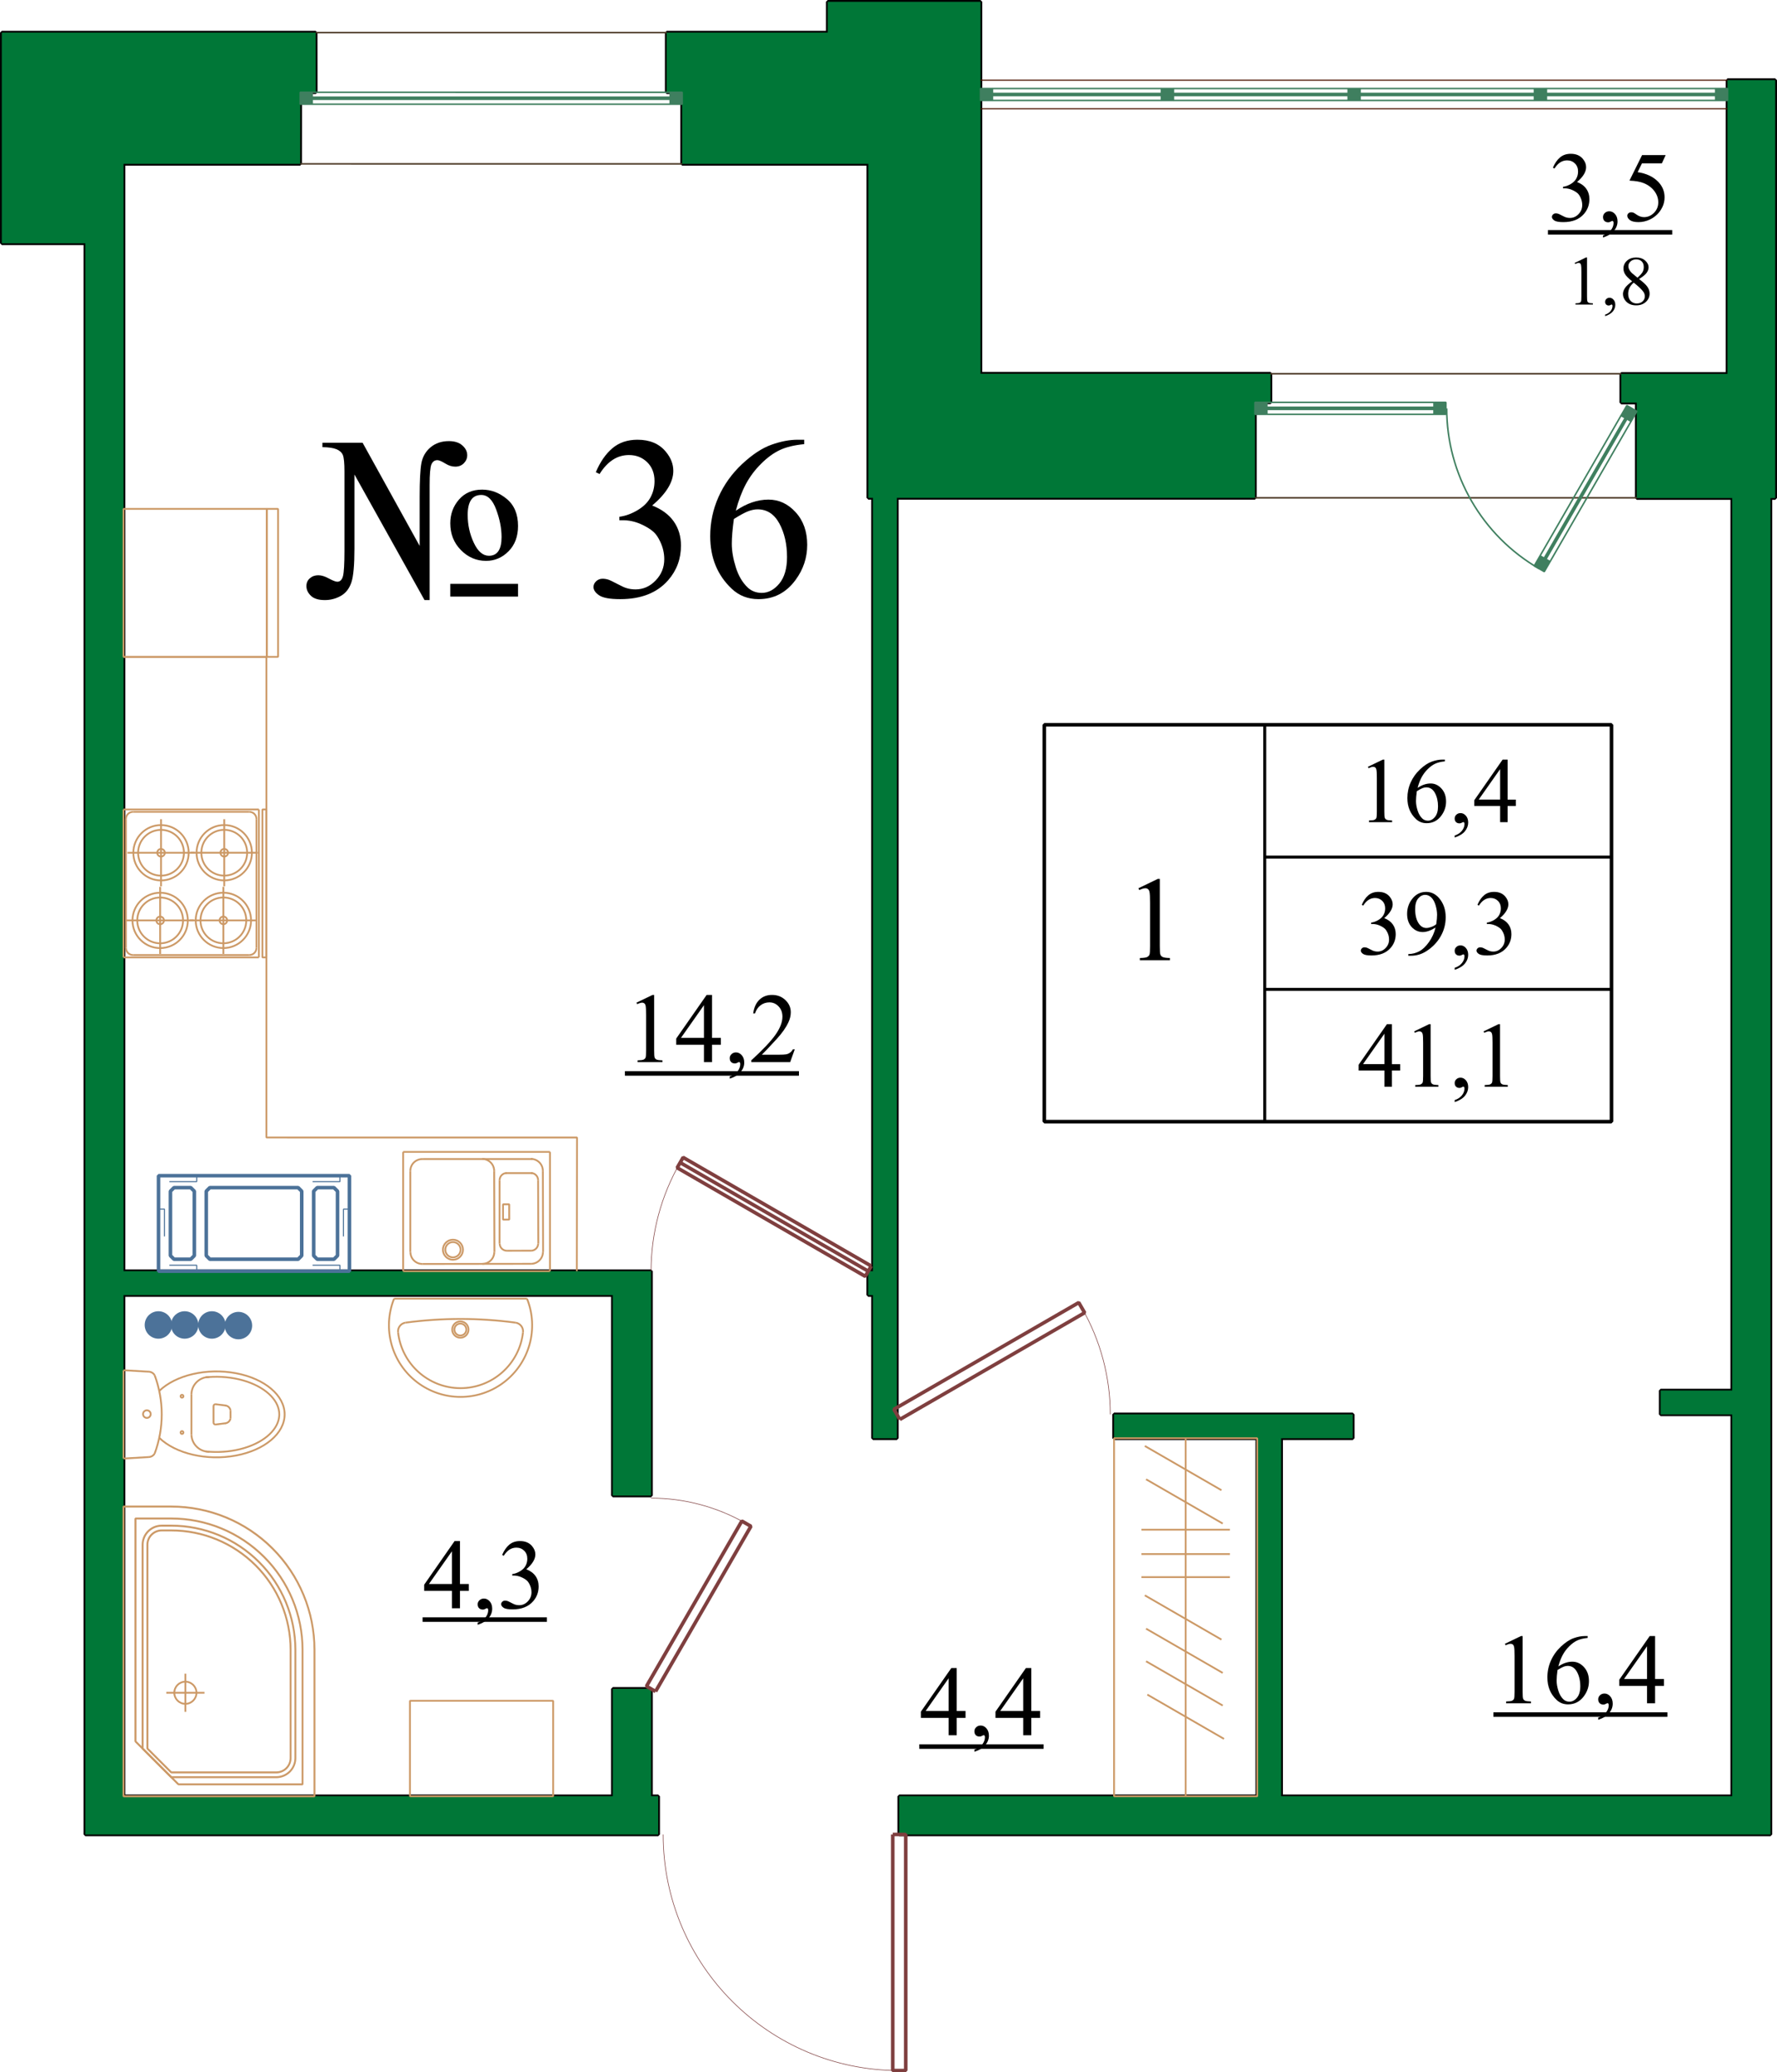
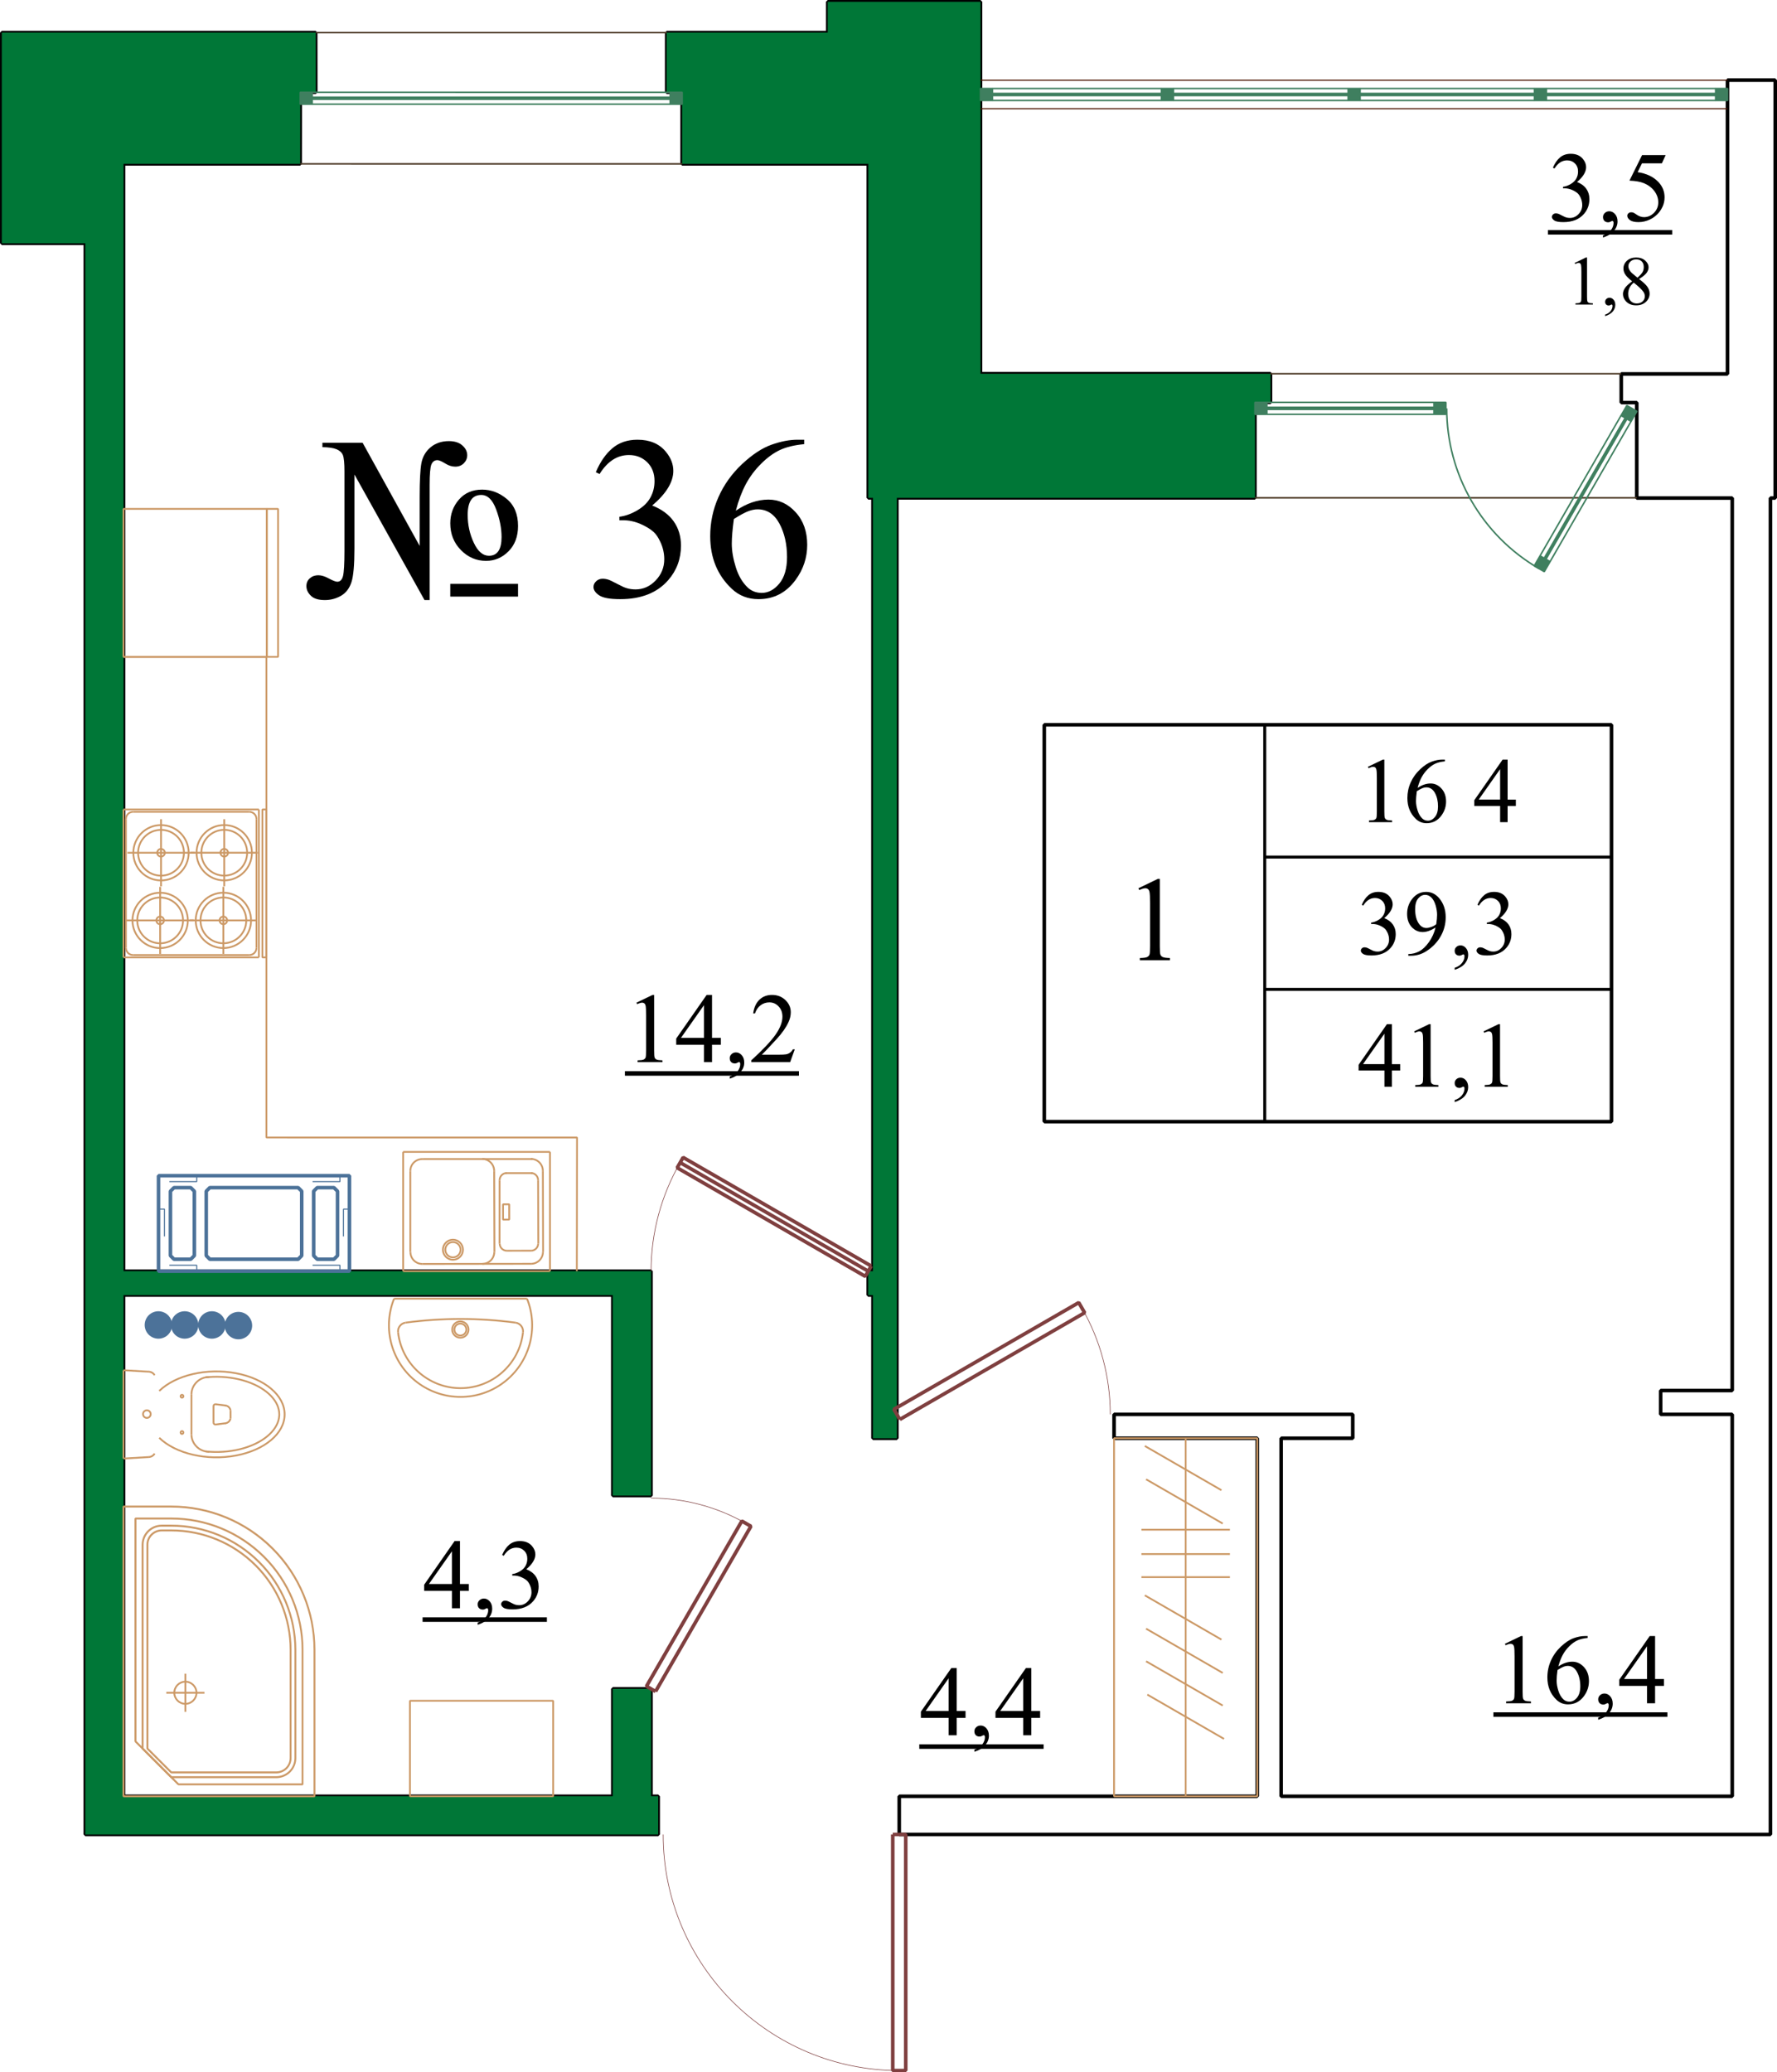
<svg xmlns="http://www.w3.org/2000/svg" xml:space="preserve" width="100%" height="100%" version="1.1" style="shape-rendering:geometricPrecision; text-rendering:geometricPrecision; image-rendering:optimizeQuality; fill-rule:evenodd; clip-rule:evenodd" viewBox="0 0 14890.14 17364.76">
  <defs>
    <style type="text/css">
   
    .str5 {stroke:#3F7F5F;stroke-width:13;stroke-linejoin:bevel;stroke-miterlimit:22.926}
    .str3 {stroke:#4C3926;stroke-width:13;stroke-linejoin:bevel;stroke-miterlimit:22.926}
    .str2 {stroke:#4C1300;stroke-width:9;stroke-linejoin:bevel;stroke-miterlimit:22.926}
    .str0 {stroke:black;stroke-width:30;stroke-linejoin:bevel;stroke-miterlimit:22.926}
    .str6 {stroke:#3F7F5F;stroke-width:30;stroke-linejoin:bevel;stroke-miterlimit:22.926}
    .str9 {stroke:#4C7299;stroke-width:30;stroke-linejoin:bevel;stroke-miterlimit:22.926}
    .str7 {stroke:#7F3F3F;stroke-width:30;stroke-linejoin:bevel;stroke-miterlimit:22.926}
    .str4 {stroke:black;stroke-width:25;stroke-linejoin:bevel;stroke-miterlimit:22.926}
    .str1 {stroke:#CC9966;stroke-width:15;stroke-linejoin:bevel;stroke-miterlimit:22.926}
    .str8 {stroke:#7F3F3F;stroke-width:5;stroke-linejoin:bevel;stroke-miterlimit:22.926}
    .str10 {stroke:#4C7299;stroke-width:9;stroke-linejoin:bevel;stroke-miterlimit:22.926;stroke-dasharray:279 135}
    .fil0 {fill:none}
    .fil3 {fill:black}
    .fil1 {fill:#007737}
    .fil4 {fill:#3F7F5F}
    .fil5 {fill:#4C7299}
    .fil2 {fill:black;fill-rule:nonzero}
   
  </style>
    <clipPath id="id0">
      <path d="M14476.02 741.77l0 100 0 0 -100 0 0 0 0 -100 0 0 100 0z" />
    </clipPath>
    <clipPath id="id1">
      <path d="M12857.69 741.77l0 100 0 0 100 0 0 0 0 -100 0 0 -100 0z" />
    </clipPath>
    <clipPath id="id2">
      <path d="M11296.71 741.77l0 100 0 0 100 0 0 0 0 -100 0 0 -100 0z" />
    </clipPath>
    <clipPath id="id3">
      <path d="M9732.05 741.77l0 100 0 0 100 0 0 0 0 -100 0 0 -100 0z" />
    </clipPath>
    <clipPath id="id4">
      <path d="M8216.04 741.77l0 100 0 0 100 0 0 0 0 -100 0 0 -100 0z" />
    </clipPath>
    <clipPath id="id5">
      <path d="M5715.85 773.16l0 100 0 0 -100 0 0 0 0 -100 0 0 100 0z" />
    </clipPath>
    <clipPath id="id6">
      <path d="M2515.85 773.16l0 100 0 0 100 0 0 0 0 -100 0 0 -100 0z" />
    </clipPath>
    <clipPath id="id7">
      <path d="M10515.83 3371.55l0 100 0 0 100 0 0 0 0 -100 0 0 -100 0z" />
    </clipPath>
    <clipPath id="id8">
      <path d="M12115.83 3371.55l0 100 0 0 -100 0 0 0 0 -100 0 0 100 0z" />
    </clipPath>
    <clipPath id="id9">
      <path d="M12856.2 4741.55l83.97 48.47 0 0 48.48 -83.96 0 0 -83.97 -48.48 0 0 -48.48 83.97z" />
    </clipPath>
    <clipPath id="id10">
      <path d="M13631.86 3398.07l83.97 48.48 0 0 -48.48 83.97 0 0 -83.97 -48.48 0 0 48.48 -83.97z" />
    </clipPath>
    <clipPath id="id11">
      <path d="M1875.54 11102.28c0,-55.22 -44.77,-100 -100,-100 -55.23,0 -100,44.77 -100,100 0,55.23 44.77,100 100,100 55.22,0 100,-44.77 100,-100z" />
    </clipPath>
    <clipPath id="id12">
      <path d="M2097.93 11107.51c0,-55.23 -44.77,-100 -100,-100 -55.23,0 -100,44.77 -100,100 0,55.23 44.77,100 100,100 55.23,0 100,-44.77 100,-100z" />
    </clipPath>
    <clipPath id="id13">
      <path d="M1647.38 11102.28c0,-55.22 -44.77,-100 -100,-100 -55.23,0 -100,44.77 -100,100 0,55.23 44.77,100 100,100 55.22,0 100,-44.77 100,-100z" />
    </clipPath>
    <clipPath id="id14">
      <path d="M1427.38 11102.28c0,-55.22 -44.77,-100 -100,-100 -55.23,0 -100,44.77 -100,100 0,55.23 44.77,100 100,100 55.23,0 100,-44.77 100,-100z" />
    </clipPath>
  </defs>
  <g id="АР-Фасад_x0020_балконные_x0020_плиты">
    <g id="_1725426094560">
      <polygon class="fil0 str0" points="10515.82,4171.54 10515.83,3371.55 10645.83,3371.55 10645.83,3131.54 8215.83,3131.53 8215.84,15 6935.84,15 6935.84,273.16 5586.55,273.15 5586.54,773.15 5715.85,773.16 5715.84,1373.15 7275.83,1373.16 7275.83,4171.51 7315.12,4171.52 7315.1,10651.55 7275.05,10651.55 7275.05,10851.55 7315.1,10851.55 7315.1,12051.54 7515.1,12051.54 7515.12,4171.52 " />
      <polygon class="fil0 str0" points="14835.07,15371.54 7535.04,15371.5 7535.04,15051.5 10535.09,15051.52 10535.11,12051.56 9335.1,12051.55 9335.1,11851.55 11335.11,11851.56 11335.1,12051.56 10735.1,12051.56 10735.09,15051.51 14515.07,15051.53 14515.08,11851.58 13915.08,11851.57 13915.09,11651.58 14515.08,11651.57 14515.12,4173.37 13715.12,4173.36 13715.13,3373.38 13585.13,3373.38 13585.13,3133.36 14475.13,3133.37 14475.14,671.52 14875.14,671.53 14875.13,3133.37 14875.12,4173.37 14835.12,4173.37 " />
      <polygon class="fil0 str0" points="15.13,2038.5 715.13,2038.45 715.08,15371.51 5515.04,15371.53 5515.04,15051.53 5455.04,15051.54 5455.05,14151.47 5135.05,14151.47 5135.04,15051.54 1035.08,15051.52 1035.11,10851.56 5135.05,10851.57 5135.04,12531.53 5455.04,12531.53 5455.05,10851.57 5455.09,10851.57 5455.09,10651.58 1035.11,10651.56 1035.15,1373.13 2515.16,1373.14 2515.84,773.14 2645.84,773.14 2645.17,273.14 15,273.13 " />
      <polygon class="fil1" points="15.13,2038.5 715.13,2038.45 715.13,2038.45 715.08,15371.51 715.08,15371.51 5515.04,15371.53 5515.04,15371.53 5515.04,15051.53 5515.04,15051.53 5455.04,15051.54 5455.04,15051.54 5455.05,14151.47 5455.05,14151.47 5135.05,14151.47 5135.05,14151.47 5135.04,15051.54 5135.04,15051.54 1035.08,15051.52 1035.08,15051.52 1035.11,10851.56 1035.11,10851.56 5135.05,10851.57 5135.05,10851.57 5135.04,12531.53 5135.04,12531.53 5455.04,12531.53 5455.04,12531.53 5455.05,10851.57 5455.05,10851.57 5455.09,10851.57 5455.09,10851.57 5455.09,10651.58 5455.09,10651.58 1035.11,10651.56 1035.11,10651.56 1035.15,1373.13 1035.15,1373.13 2515.16,1373.14 2515.16,1373.14 2515.84,773.14 2515.84,773.14 2645.84,773.14 2645.84,773.14 2645.17,273.14 2645.17,273.14 15,273.13 15,273.13 " />
      <polygon class="fil1" points="10515.82,4171.54 10515.83,3371.55 10515.83,3371.55 10645.83,3371.55 10645.83,3371.55 10645.83,3131.54 10645.83,3131.54 8215.83,3131.53 8215.83,3131.53 8215.84,15 8215.84,15 6935.84,15 6935.84,15 6935.84,273.16 6935.84,273.16 5586.55,273.15 5586.55,273.15 5586.54,773.15 5586.54,773.15 5715.85,773.16 5715.85,773.16 5715.84,1373.15 5715.84,1373.15 7275.83,1373.16 7275.83,1373.16 7275.83,4171.51 7275.83,4171.51 7315.12,4171.52 7315.12,4171.52 7315.1,10651.55 7315.1,10651.55 7275.05,10651.55 7275.05,10651.55 7275.05,10851.55 7275.05,10851.55 7315.1,10851.55 7315.1,10851.55 7315.1,12051.54 7315.1,12051.54 7515.1,12051.54 7515.1,12051.54 7515.12,4171.52 7515.12,4171.52 " />
-       <polygon class="fil1" points="14835.07,15371.54 7535.04,15371.5 7535.04,15371.5 7535.04,15051.5 7535.04,15051.5 10535.09,15051.52 10535.09,15051.52 10535.11,12051.56 10535.11,12051.56 9335.1,12051.55 9335.1,12051.55 9335.1,11851.55 9335.1,11851.55 11335.11,11851.56 11335.11,11851.56 11335.1,12051.56 11335.1,12051.56 10735.1,12051.56 10735.1,12051.56 10735.09,15051.51 10735.09,15051.51 14515.07,15051.53 14515.07,15051.53 14515.08,11851.58 14515.08,11851.58 13915.08,11851.57 13915.08,11851.57 13915.09,11651.58 13915.09,11651.58 14515.08,11651.57 14515.08,11651.57 14515.12,4173.37 14515.12,4173.37 13715.12,4173.36 13715.12,4173.36 13715.13,3373.38 13715.13,3373.38 13585.13,3373.38 13585.13,3373.38 13585.13,3133.36 13585.13,3133.36 14475.13,3133.37 14475.13,3133.37 14475.14,671.52 14475.14,671.52 14875.14,671.53 14875.14,671.53 14875.13,3133.37 14875.13,3133.37 14875.12,4173.37 14875.12,4173.37 14835.12,4173.37 14835.12,4173.37 " />
    </g>
    <g id="_1725423495008">
      <g id="sdfvg">
        <line class="fil0 str1" x1="4608.45" y1="9652.16" x2="3378.08" y2="9652.16" />
        <line class="fil0 str1" x1="3378.1" y1="10651.53" x2="4608.46" y2="10651.53" />
        <line class="fil0 str1" x1="4608.46" y1="10651.53" x2="4608.45" y2="9652.16" />
        <line class="fil0 str1" x1="3438.15" y1="9812.13" x2="3438.03" y2="10491.5" />
        <line class="fil0 str1" x1="3378.08" y1="9652.16" x2="3378.1" y2="10651.53" />
        <path class="fil0 str1" d="M3438.15 9812.13c-0.01,-26.52 10.51,-51.96 29.26,-70.72 18.74,-18.76 44.17,-29.31 70.7,-29.32" />
        <line class="fil0 str1" x1="4462.86" y1="9711.84" x2="3538.11" y2="9712.09" />
        <path class="fil0 str1" d="M3539.3 10591.16c-26.52,0.06 -51.98,-10.42 -70.78,-29.13 -18.79,-18.71 -29.39,-44.12 -29.45,-70.64" />
        <path class="fil0 str1" d="M4549.73 10489.88c0.01,26.52 -10.51,51.96 -29.26,70.72 -18.74,18.77 -44.17,29.31 -70.7,29.32" />
        <line class="fil0 str1" x1="4548.81" y1="9810.62" x2="4550.78" y2="10489.99" />
        <path class="fil0 str1" d="M4448.58 9710.85c26.52,-0.06 51.98,10.42 70.78,29.13 18.79,18.71 29.39,44.12 29.45,70.64" />
        <line class="fil0 str1" x1="4449.77" y1="10589.92" x2="3539.3" y2="10591.16" />
        <path class="fil0 str1" d="M4141.83 10490.43c0.01,26.53 -10.51,51.97 -29.26,70.73 -18.74,18.76 -44.17,29.31 -70.7,29.32" />
        <line class="fil0 str1" x1="4140.91" y1="9811.18" x2="4142.88" y2="10490.54" />
        <path class="fil0 str1" d="M4040.68 9711.41c26.52,-0.06 51.98,10.41 70.78,29.12 18.79,18.71 29.39,44.13 29.45,70.65" />
        <path class="fil0 str1" d="M3859.43 10471.78c0.04,35.34 -28.57,64.04 -63.92,64.08 -35.34,0.05 -64.04,-28.56 -64.08,-63.91 -0.05,-35.34 28.56,-64.04 63.91,-64.09 35.34,-0.04 64.04,28.57 64.09,63.92z" />
        <path class="fil0 str1" d="M3879.43 10471.75c0.06,46.39 -37.5,84.05 -83.89,84.11 -46.39,0.07 -84.05,-37.49 -84.11,-83.88 -0.07,-46.39 37.49,-84.05 83.88,-84.12 46.39,-0.06 84.05,37.5 84.12,83.89z" />
        <line class="fil0 str1" x1="4449.63" y1="10479.92" x2="4247.08" y2="10480.2" />
        <path class="fil0 str1" d="M4509.64 10419.9c0,15.91 -6.31,31.17 -17.56,42.43 -11.25,11.26 -26.5,17.59 -42.42,17.59" />
        <line class="fil0 str1" x1="4508.92" y1="9888.74" x2="4510.68" y2="10420.11" />
        <path class="fil0 str1" d="M4448.78 9828.85c15.91,-0.03 31.19,6.25 42.46,17.48 11.28,11.23 17.64,26.47 17.68,42.38" />
        <line class="fil0 str1" x1="4462.97" y1="9829.84" x2="4236.73" y2="9829.9" />
        <path class="fil0 str1" d="M4247.21 10480.2c-15.91,0.03 -31.19,-6.25 -42.46,-17.48 -11.28,-11.22 -17.64,-26.47 -17.67,-42.38" />
        <line class="fil0 str1" x1="4186.35" y1="9889.18" x2="4186.03" y2="10420.55" />
        <path class="fil0 str1" d="M4186.35 9889.15c0,-15.91 6.31,-31.17 17.56,-42.43 11.25,-11.26 26.5,-17.59 42.42,-17.59" />
        <polygon class="fil0 str1" points="4215.08,10219.29 4267.08,10219.22 4266.91,10091.22 4214.91,10091.29 " />
      </g>
      <g id="плита">
        <line class="fil0 str1" x1="1055.09" y1="7942.52" x2="1055.09" y2="6862.52" />
        <path class="fil0 str1" d="M1055.09 7942.52c0,15.91 6.32,31.18 17.57,42.43 11.25,11.25 26.52,17.57 42.43,17.57" />
        <line class="fil0 str1" x1="1035.09" y1="8022.52" x2="1035.09" y2="6782.52" />
        <path class="fil0 str1" d="M1581.12 7145.53c0,-128.06 -103.81,-231.88 -231.88,-231.88 -128.06,0 -231.88,103.81 -231.88,231.88 0,128.06 103.81,231.88 231.88,231.88 128.06,0 231.88,-103.81 231.88,-231.88z" />
        <path class="fil0 str1" d="M1381.12 7145.53c0,-17.61 -14.27,-31.88 -31.88,-31.88 -17.61,0 -31.88,14.27 -31.88,31.88 0,17.61 14.27,31.88 31.88,31.88 17.61,0 31.88,-14.27 31.88,-31.88z" />
        <path class="fil0 str1" d="M1541.12 7145.53c0,-105.97 -85.91,-191.88 -191.88,-191.88 -105.97,0 -191.88,85.91 -191.88,191.88 0,105.97 85.91,191.88 191.88,191.88 105.97,0 191.88,-85.91 191.88,-191.88z" />
        <path class="fil0 str1" d="M2110.87 7145.29c0,-128.07 -103.81,-231.88 -231.88,-231.88 -128.06,0 -231.88,103.81 -231.88,231.88 0,128.06 103.81,231.88 231.88,231.88 128.06,0 231.88,-103.82 231.88,-231.88z" />
        <path class="fil0 str1" d="M1910.87 7145.29c0,-17.61 -14.27,-31.88 -31.88,-31.88 -17.61,0 -31.88,14.27 -31.88,31.88 0,17.61 14.27,31.88 31.88,31.88 17.61,0 31.88,-14.27 31.88,-31.88z" />
        <path class="fil0 str1" d="M2070.87 7145.29c0,-105.97 -85.9,-191.88 -191.88,-191.88 -105.97,0 -191.88,85.9 -191.88,191.88 0,105.97 85.91,191.88 191.88,191.88 105.97,0 191.88,-85.91 191.88,-191.88z" />
        <line class="fil0 str1" x1="2149.17" y1="6862.53" x2="2149.16" y2="7942.53" />
        <path class="fil0 str1" d="M2089.16 8002.53c33.14,0 60,-26.87 60,-60" />
        <path class="fil0 str1" d="M2149.17 6862.53c0,-15.92 -6.32,-31.18 -17.58,-42.43 -11.25,-11.25 -26.51,-17.57 -42.42,-17.57" />
        <line class="fil0 str1" x1="2169.17" y1="6782.53" x2="2169.16" y2="8022.53" />
        <path class="fil0 str1" d="M2103.63 7712.16c0,-128.06 -103.81,-231.88 -231.88,-231.88 -128.06,0 -231.88,103.81 -231.88,231.88 0,128.06 103.81,231.88 231.88,231.88 128.06,0 231.88,-103.81 231.88,-231.88z" />
        <path class="fil0 str1" d="M1903.63 7712.16c0,-17.61 -14.27,-31.88 -31.88,-31.88 -17.61,0 -31.88,14.27 -31.88,31.88 0,17.61 14.27,31.88 31.88,31.88 17.61,0 31.88,-14.27 31.88,-31.88z" />
        <path class="fil0 str1" d="M2063.63 7712.16c0,-105.97 -85.91,-191.88 -191.88,-191.88 -105.97,0 -191.88,85.91 -191.88,191.88 0,105.97 85.9,191.88 191.88,191.88 105.97,0 191.88,-85.91 191.88,-191.88z" />
        <line class="fil0 str1" x1="2089.16" y1="8002.53" x2="1115.09" y2="8002.52" />
        <line class="fil0 str1" x1="2169.16" y1="8022.53" x2="1035.09" y2="8022.52" />
        <path class="fil0 str1" d="M1573.88 7712.4c0,-128.06 -103.82,-231.88 -231.88,-231.88 -128.06,0 -231.88,103.82 -231.88,231.88 0,128.06 103.81,231.88 231.88,231.88 128.06,0 231.88,-103.81 231.88,-231.88z" />
        <path class="fil0 str1" d="M1373.88 7712.4c0,-17.61 -14.27,-31.88 -31.88,-31.88 -17.61,0 -31.88,14.27 -31.88,31.88 0,17.61 14.27,31.88 31.88,31.88 17.61,0 31.88,-14.27 31.88,-31.88z" />
        <path class="fil0 str1" d="M1533.88 7712.4c0,-105.97 -85.91,-191.88 -191.88,-191.88 -105.97,0 -191.88,85.91 -191.88,191.88 0,105.97 85.9,191.88 191.88,191.88 105.97,0 191.88,-85.9 191.88,-191.88z" />
        <line class="fil0 str1" x1="1115.09" y1="6802.52" x2="2089.17" y2="6802.53" />
        <path class="fil0 str1" d="M1115.09 6802.52c-15.91,0 -31.17,6.32 -42.42,17.58 -11.25,11.25 -17.58,26.51 -17.58,42.42" />
        <line class="fil0 str1" x1="1035.09" y1="6782.52" x2="2169.17" y2="6782.53" />
        <line class="fil0 str1" x1="1068.04" y1="7145.53" x2="1630.45" y2="7145.53" />
        <line class="fil0 str1" x1="1349.24" y1="6864.32" x2="1349.24" y2="7426.73" />
        <line class="fil0 str1" x1="1597.79" y1="7145.29" x2="2160.2" y2="7145.29" />
        <line class="fil0 str1" x1="1878.99" y1="6864.08" x2="1878.99" y2="7426.49" />
        <line class="fil0 str1" x1="1590.54" y1="7712.16" x2="2152.95" y2="7712.16" />
        <line class="fil0 str1" x1="1871.75" y1="7430.96" x2="1871.75" y2="7993.36" />
        <line class="fil0 str1" x1="1060.79" y1="7712.4" x2="1623.2" y2="7712.4" />
        <line class="fil0 str1" x1="1342" y1="7431.2" x2="1342" y2="7993.61" />
        <polygon class="fil0 str1" points="2198.9,8022.53 2232.39,8022.53 2232.4,6782.53 2198.91,6782.53 " />
      </g>
    </g>
    <g id="_1725423494960">
      <polyline class="fil0 str1" points="1035.1,5504.31 2232.41,5504.31 2232.39,9531.52 4835.11,9531.54 4833.42,10651.54 " />
      <g id="кабина_90_120">
        <path class="fil0 str1" d="M2635.08 15051.52m0 -0.69l0 1.39 -1600 -0.01 0 -1.39 1600 0.01m-1600 0.69m0.7 0l-1.39 0 0.01 -2427.5 1.39 0 -0.01 2427.5m-0.68 -2427.5m0 0.69l0 -1.38 400 0 0 1.38 -400 0m400 0m0 -1.38c318.17,-0.14 623.37,126.13 848.45,351.02 225.08,224.89 351.61,531.5 351.74,849.68m-0.4 0c-0.26,-318.35 -126.98,-623.55 -352.27,-848.46 -225.29,-224.92 -529.18,-351.12 -847.52,-350.86m1199.99 1199.32m-0.2 0l0.4 0 -0.01 1227.49 -0.4 0 0.01 -1227.49" />
        <path class="fil0 str1" d="M2535.09 14951.52zm0 -0.69l0 1.39 -1040 -0.01 0 -1.38 1040 0m-1040 0.69m0.48 -0.49l-0.97 0.98 -360 -360 0.98 -0.98 359.99 360m-360.48 -359.51m0.69 0l-1.39 0 0.01 -1867.5 1.39 0 -0.01 1867.5m-0.68 -1867.5m0 0.69l0 -1.38 300 0 0 1.38 -300 0m300 0m0 -1.38c291.67,-0.12 571.44,115.63 777.77,321.79 206.32,206.16 322.3,487.23 322.42,778.9m-0.4 0.01c-0.25,-291.81 -116.4,-571.56 -322.92,-777.72 -206.51,-206.17 -485.07,-321.85 -776.87,-321.6m1099.99 1099.32m-0.2 0l0.4 0 0 1127.49 -0.4 0 0 -1127.49" />
        <path class="fil0 str1" d="M2315.09 14891.52zm0 -0.69l0 1.38 -880 0 0 -1.38 880 0m-880 0.69m0.48 -0.49l-0.97 0.98 -240 -240 0.98 -0.98 239.99 240m-240.48 -239.51m0.69 0l-1.39 0 0.01 -1707.5 1.39 0 -0.01 1707.5m0.01 -1707.5m-1.39 0c-0.02,-42.59 16.87,-83.45 46.97,-113.59 30.09,-30.13 71.13,-47.08 113.73,-47.1m0 1.38c-42.28,0.03 -82.82,16.85 -112.69,46.76 -29.88,29.91 -46.65,70.27 -46.62,112.55m159.31 -160m0 0.69l0 -1.38 80 0 0 1.38 -80 0m80 0m0 -1.38c275.76,-0.11 540.28,109.33 735.36,304.26 195.07,194.92 304.72,460.67 304.83,736.43m-0.4 0c-0.24,-275.88 -110.06,-540.36 -305.3,-735.27 -195.25,-194.91 -458.61,-304.28 -734.49,-304.04m1039.99 1039.31m-0.2 0l0.4 0 0 907.5 -0.4 0 0 -907.5m0 907.5m0.4 0c0.09,42.53 -16.72,83.35 -46.72,113.49 -30.01,30.13 -70.96,47.11 -113.48,47.2m-0.01 -1.38c42.35,0.04 82.97,-16.74 112.94,-46.66 29.97,-29.91 46.83,-70.3 46.87,-112.65" />
        <path class="fil0 str1" d="M2315.09 14851.52zm0 -0.69l0 1.38 -880 0 0 -1.38 880 0m-880 0.69m0.48 -0.49l-0.97 0.98 -200 -200 0.98 -0.98 199.99 200m-200.48 -199.51m0.69 0l-1.39 0 0.01 -1707.5 1.39 0 -0.01 1707.5m0.01 -1707.5m-1.39 0c-0.02,-31.99 12.67,-62.68 35.28,-85.31 22.6,-22.64 53.43,-35.36 85.42,-35.38m0 1.38c-31.67,0.02 -62.02,12.62 -84.4,35.02 -22.37,22.4 -34.93,52.63 -34.91,84.29m119.31 -120m0 0.69l0 -1.38 80 0 0 1.38 -80 0m80 0m0 -1.38c265.16,-0.1 519.51,105.14 707.08,292.57 187.58,187.43 293.01,442.96 293.11,708.12m-0.4 0c-0.23,-265.26 -105.83,-519.57 -293.56,-706.98 -187.74,-187.4 -440.97,-292.56 -706.23,-292.33m999.99 999.31m-0.2 0l0.4 0 0 907.5 -0.4 0 0 -907.5m0 907.5m0.4 0c0.08,31.93 -12.52,62.58 -35.03,85.21 -22.52,22.64 -53.25,35.4 -85.17,35.48m0 -1.38c31.72,0.05 62.17,-12.51 84.64,-34.92 22.46,-22.4 35.11,-52.66 35.16,-84.39" />
        <path class="fil0 str1" d="M1553.41 14091.32c-51.27,0 -92.83,41.56 -92.83,92.83 0,51.27 41.56,92.83 92.83,92.83 51.27,0 92.83,-41.56 92.83,-92.83 0,-51.27 -41.56,-92.83 -92.83,-92.83z" />
        <line class="fil0 str1" x1="1553.41" y1="14344.15" x2="1553.41" y2="14024.15" />
        <line class="fil0 str1" x1="1713.41" y1="14184.15" x2="1393.41" y2="14184.15" />
      </g>
      <g id="ERGEGR">
        <line class="fil0 str1" x1="4416" y1="10881.87" x2="3302.16" y2="10881.87" />
        <path class="fil0 str1" d="M4319.44 11082.79c39.49,5.32 67.5,41.2 63.08,80.8" />
        <path class="fil0 str1" d="M3857.33 11090.81c27.62,-0.08 50.08,22.25 50.16,49.87 0.08,27.63 -22.25,50.09 -49.88,50.17 -27.63,0.07 -50.08,-22.26 -50.16,-49.88 -0.08,-27.63 22.25,-50.09 49.88,-50.16z" />
        <path class="fil0 str1" d="M3857.28 11072.48c37.74,-0.11 68.43,30.4 68.54,68.15 0.1,37.75 -30.41,68.44 -68.16,68.54 -37.75,0.11 -68.43,-30.4 -68.54,-68.15 -0.11,-37.75 30.41,-68.44 68.15,-68.54z" />
        <path class="fil0 str1" d="M3335.65 11163.58c-4.43,-39.6 23.59,-75.48 63.08,-80.79" />
        <path class="fil0 str1" d="M3398.73 11082.79c305.52,-41.11 615.17,-41.11 920.69,0" />
        <path class="fil0 str1" d="M4416 10881.87c100.42,250.49 21.25,537.2 -193.48,700.66 -214.72,163.47 -512.16,163.47 -726.88,0 -214.72,-163.47 -293.89,-450.18 -193.48,-700.66" />
        <path class="fil0 str1" d="M4382.52 11163.59c-29.78,266.6 -255.18,468.23 -523.44,468.23 -268.26,0 -493.66,-201.63 -523.43,-468.24" />
      </g>
      <g id="ch">
        <path class="fil0 str1" d="M1334.33 12047.88c138.04,133.58 399.12,194.11 641.74,148.77 242.61,-45.34 409.01,-185.75 409.02,-345.13 0,-159.37 -166.4,-299.78 -409.02,-345.12 -242.62,-45.35 -503.69,15.17 -641.74,148.75" />
        <path class="fil0 str1" d="M1723.09 12161.87c12.17,1.29 24.43,2.32 36.73,3.09 24.44,1.53 49.07,2.01 73.63,1.44 24.56,-0.57 49.05,-2.19 73.22,-4.84 24.18,-2.66 48.05,-6.34 71.36,-11.01 23.31,-4.68 46.06,-10.34 68.03,-16.92 21.98,-6.58 43.16,-14.08 63.35,-22.4 20.19,-8.32 39.38,-17.47 57.39,-27.32 18,-9.85 34.82,-20.4 50.29,-31.51 15.47,-11.11 29.59,-22.78 42.25,-34.85 12.66,-12.06 23.87,-24.51 33.55,-37.2 9.69,-12.68 17.87,-25.58 24.53,-38.57 6.67,-12.98 11.84,-26.05 15.55,-39.12 3.71,-13.06 5.98,-26.13 6.84,-39.19 0.26,-3.98 0.39,-7.97 0.39,-11.95 0,-13.06 -1.4,-26.12 -4.24,-39.19 -2.83,-13.06 -7.1,-26.14 -12.85,-39.17 -5.76,-13.03 -13.01,-26.01 -21.78,-38.81 -8.76,-12.81 -19.05,-25.43 -30.81,-37.72 -11.77,-12.29 -25.02,-24.23 -39.66,-35.67 -14.64,-11.43 -30.66,-22.36 -47.93,-32.63 -17.26,-10.26 -35.77,-19.86 -55.33,-28.68 -19.57,-8.81 -40.19,-16.84 -61.66,-23.97 -21.48,-7.13 -43.8,-13.37 -66.75,-18.64 -22.95,-5.27 -46.53,-9.57 -70.49,-12.84 -23.97,-3.28 -48.32,-5.54 -72.81,-6.75 -24.5,-1.21 -49.14,-1.37 -73.67,-0.48 -19.82,0.72 -39.57,2.13 -59.13,4.2" />
        <line class="fil0 str1" x1="1035.09" y1="11481.52" x2="1248.65" y2="11494.06" />
        <path class="fil0 str1" d="M1753.98 11538.46c-80.46,-1.44 -147.2,61.94 -149.91,142.37" />
        <path class="fil0 str1" d="M1804.08 11766.21c-8.84,0.92 -15.39,8.62 -14.87,17.49" />
        <line class="fil0 str1" x1="1804.08" y1="11766.21" x2="1891.65" y2="11777.4" />
        <path class="fil0 str1" d="M1525.09 11687.61c-6.59,0 -11.94,5.34 -11.94,11.93 0,6.59 5.35,11.94 11.94,11.94 6.59,0 11.93,-5.35 11.93,-11.94 0,-6.59 -5.34,-11.93 -11.93,-11.93z" />
        <path class="fil0 str1" d="M1295.85 11523.21c-10.49,-17.45 -29.05,-28.46 -49.39,-29.28" />
        <line class="fil0 str1" x1="1035.08" y1="12221.52" x2="1248.65" y2="12208.98" />
        <line class="fil0 str1" x1="1931.47" y1="11884.19" x2="1931.47" y2="11818.86" />
        <path class="fil0 str1" d="M1230.66 11817.23c-17.63,0 -31.91,14.28 -31.91,31.91 0,17.62 14.28,31.91 31.91,31.91 17.62,0 31.91,-14.29 31.91,-31.91 0,-17.63 -14.29,-31.91 -31.91,-31.91z" />
        <line class="fil0 str1" x1="1804.08" y1="11936.83" x2="1891.65" y2="11925.64" />
        <path class="fil0 str1" d="M1789.21 11919.34c-0.52,8.87 6.03,16.57 14.87,17.49" />
        <path class="fil0 str1" d="M1525.08 11991.56c-6.59,0 -11.93,5.34 -11.93,11.93 0,6.59 5.34,11.94 11.93,11.94 6.59,0 11.94,-5.35 11.94,-11.94 0,-6.59 -5.35,-11.93 -11.94,-11.93z" />
        <path class="fil0 str1" d="M1604.07 12022.21c2.71,80.43 69.45,143.81 149.91,142.37" />
        <path class="fil0 str1" d="M1246.45 12209.11c20.35,-0.83 38.91,-11.83 49.4,-29.28" />
        <path class="fil0 str1" d="M1886.58 11926.29c23,-1.73 41.69,-19.26 44.89,-42.1" />
-         <path class="fil0 str1" d="M1295.85 12179.83c78.98,-211.75 78.98,-444.87 0,-656.62" />
        <path class="fil0 str1" d="M1931.47 11818.86c-3.2,-22.85 -21.89,-40.38 -44.89,-42.11" />
        <line class="fil0 str1" x1="1604.07" y1="12022.21" x2="1604.07" y2="11680.83" />
        <line class="fil0 str1" x1="1789.21" y1="11921.26" x2="1789.21" y2="11781.78" />
        <line class="fil0 str1" x1="1035.08" y1="12221.52" x2="1035.09" y2="11481.52" />
      </g>
      <polygon class="fil0 str1" points="1035.1,5504.31 1035.11,4264.29 2235.11,4264.29 2235.1,5504.31 " />
      <polygon class="fil0 str1" points="2235.11,4264.29 2235.1,5504.31 2330.1,5504.31 2330.11,4264.29 " />
      <polygon class="fil0 str1" points="9335.1,12051.55 10535.1,12051.56 10535.09,15051.52 9335.08,15051.51 " />
      <line class="fil0 str1" x1="9935.1" y1="12051.55" x2="9935.09" y2="15051.51" />
      <line class="fil0 str1" x1="9613.98" y1="14199.73" x2="10256.2" y2="14570.52" />
      <line class="fil0 str1" x1="9603.43" y1="13920.41" x2="10245.66" y2="14291.2" />
      <line class="fil0 str1" x1="9603.44" y1="13647.17" x2="10245.66" y2="14017.97" />
      <line class="fil0 str1" x1="9592.89" y1="13367.85" x2="10235.12" y2="13738.64" />
      <line class="fil0 str1" x1="9564.31" y1="13215.17" x2="10305.88" y2="13215.18" />
      <line class="fil0 str1" x1="9564.31" y1="13021.8" x2="10305.88" y2="13021.8" />
      <line class="fil0 str1" x1="9564.31" y1="12817.68" x2="10305.89" y2="12817.68" />
      <line class="fil0 str1" x1="9603.44" y1="12395.51" x2="10245.67" y2="12766.3" />
      <line class="fil0 str1" x1="9592.9" y1="12116.19" x2="10235.12" y2="12486.98" />
      <polygon class="fil0 str1" points="3435.1,14251.47 4635.1,14251.49 4635.09,15051.49 3435.09,15051.47 " />
    </g>
    <g id="_1725423493472">
      <line class="fil0 str2" x1="14475.14" y1="671.52" x2="8215.84" y2="671.52" />
      <line class="fil0 str2" x1="14475.14" y1="911.55" x2="8215.84" y2="911.52" />
    </g>
    <g id="_1725423488048">
      <line class="fil0 str3" x1="10515.12" y1="4171.54" x2="13715.12" y2="4171.55" />
      <line class="fil0 str3" x1="10645.13" y1="3131.54" x2="13585.13" y2="3131.55" />
      <line class="fil0 str3" x1="5586.54" y1="273.15" x2="2646.54" y2="273.14" />
      <line class="fil0 str3" x1="5716.54" y1="1373.15" x2="2516.54" y2="1373.13" />
    </g>
    <g id="_1725423469952">
      <path class="fil2" d="M11732.5 8916.8l0 53.51 -69.02 0 0 135.71 -62.82 0 0 -135.71 -216.36 0 0 -48.21 237.3 -340.32 41.88 0 0 335.02 69.02 0zm-131.84 0l0 -255.14 -179.4 255.14 179.4 0z" />
      <path id="_1" class="fil2" d="M11849.6 8642.27l125.5 -60.49 12.54 0 0 433.51c0,28.82 1.16,46.91 3.62,54.02 2.45,6.98 7.36,12.54 14.99,16.29 7.62,3.75 23.13,5.94 46.53,6.46l0 13.96 -193.88 0 0 -13.96c24.3,-0.52 39.94,-2.58 46.92,-6.33 7.11,-3.62 12.02,-8.53 14.87,-14.74 2.71,-6.2 4.13,-24.81 4.13,-55.7l0 -277.63c0,-37.36 -1.29,-61.4 -3.75,-71.99 -1.81,-8.15 -5.04,-14.09 -9.69,-17.84 -4.78,-3.75 -10.34,-5.69 -16.93,-5.69 -9.44,0 -22.49,3.88 -39.16,11.76l-5.69 -11.63z" />
      <path id="_2" class="fil2" d="M12189.27 9234.75l0 -16.67c26.11,-8.53 46.4,-21.97 60.74,-39.94 14.35,-18.09 21.46,-37.22 21.46,-57.51 0,-4.79 -1.16,-8.79 -3.49,-12.02 -1.68,-2.33 -3.49,-3.49 -5.3,-3.49 -2.71,0 -8.79,2.58 -18.22,7.62 -4.53,2.2 -9.44,3.36 -14.48,3.36 -12.41,0 -22.36,-3.62 -29.73,-10.98 -7.36,-7.24 -10.98,-17.32 -10.98,-30.12 0,-12.41 4.78,-23.01 14.21,-31.8 9.57,-8.78 21.07,-13.18 34.77,-13.18 16.81,0 31.67,7.24 44.72,21.71 13.06,14.61 19.52,33.74 19.52,57.78 0,25.98 -9.05,50.15 -27.14,72.51 -18.1,22.23 -46.79,39.81 -86.08,52.73z" />
      <path id="_3" class="fil2" d="M12431.23 8642.27l125.5 -60.49 12.54 0 0 433.51c0,28.82 1.16,46.91 3.62,54.02 2.45,6.98 7.36,12.54 14.99,16.29 7.62,3.75 23.13,5.94 46.53,6.46l0 13.96 -193.88 0 0 -13.96c24.3,-0.52 39.94,-2.58 46.92,-6.33 7.11,-3.62 12.02,-8.53 14.87,-14.74 2.71,-6.2 4.13,-24.81 4.13,-55.7l0 -277.63c0,-37.36 -1.29,-61.4 -3.75,-71.99 -1.81,-8.15 -5.04,-14.09 -9.69,-17.84 -4.78,-3.75 -10.34,-5.69 -16.93,-5.69 -9.44,0 -22.49,3.88 -39.16,11.76l-5.69 -11.63z" />
      <line class="fil0 str4" x1="10597.76" y1="9398.56" x2="10597.76" y2="6073.31" />
      <polygon class="fil0 str0" points="8750.4,9398.56 13503.15,9398.56 13503.15,6073.31 8750.4,6073.31 " />
      <path class="fil2" d="M9538.99 7442.98l163.15 -78.64 16.3 0 0 563.57c0,37.47 1.51,60.99 4.7,70.23 3.2,9.07 9.58,16.3 19.49,21.17 9.92,4.87 30.08,7.73 60.49,8.4l0 18.15 -252.04 0 0 -18.15c31.59,-0.67 51.92,-3.36 61,-8.23 9.24,-4.7 15.62,-11.09 19.32,-19.16 3.53,-8.06 5.38,-32.26 5.38,-72.41l0 -360.93c0,-48.56 -1.68,-79.81 -4.87,-93.59 -2.36,-10.58 -6.56,-18.31 -12.61,-23.18 -6.21,-4.88 -13.44,-7.4 -22.01,-7.4 -12.26,0 -29.23,5.04 -50.91,15.29l-7.39 -15.12z" />
      <path class="fil2" d="M11461.85 6425.43l125.5 -60.49 12.54 0 0 433.51c0,28.82 1.16,46.91 3.62,54.02 2.45,6.98 7.36,12.54 14.99,16.29 7.62,3.75 23.13,5.94 46.53,6.46l0 13.96 -193.88 0 0 -13.96c24.3,-0.52 39.94,-2.58 46.92,-6.33 7.11,-3.62 12.02,-8.53 14.87,-14.74 2.71,-6.2 4.13,-24.81 4.13,-55.7l0 -277.63c0,-37.36 -1.29,-61.4 -3.75,-71.99 -1.81,-8.15 -5.04,-14.09 -9.69,-17.84 -4.78,-3.75 -10.34,-5.69 -16.93,-5.69 -9.44,0 -22.49,3.88 -39.16,11.76l-5.69 -11.63z" />
      <path id="_1_0" class="fil2" d="M12107.06 6364.94l0 14.74c-33.21,3.23 -60.36,9.82 -81.42,19.77 -21.07,9.95 -41.88,25.08 -62.3,45.5 -20.55,20.29 -37.61,43.04 -51.06,67.98 -13.44,25.08 -24.68,54.81 -33.73,89.19 36.19,-24.69 72.51,-37.1 109.09,-37.1 35.02,0 65.27,14.09 90.99,42.39 25.72,28.18 38.52,64.5 38.52,108.83 0,42.79 -12.93,81.95 -38.91,117.23 -31.28,42.78 -72.64,64.24 -124.08,64.24 -35.03,0 -64.88,-11.63 -89.31,-34.77 -47.95,-45.24 -71.86,-103.79 -71.86,-175.65 0,-45.88 9.17,-89.57 27.66,-130.93 18.35,-41.36 44.72,-78.07 78.84,-110.12 34.25,-31.92 66.95,-53.51 98.23,-64.62 31.28,-11.12 60.36,-16.68 87.37,-16.68l21.97 0zm-234.97 264.84c-4.66,34.12 -6.98,61.65 -6.98,82.59 0,24.29 4.52,50.53 13.44,78.97 8.92,28.43 22.23,50.92 39.81,67.6 12.79,11.89 28.43,17.83 46.79,17.83 21.84,0 41.49,-10.34 58.68,-31.02 17.19,-20.81 25.85,-50.28 25.85,-88.66 0,-43.17 -8.53,-80.53 -25.59,-112.19 -17.19,-31.54 -41.36,-47.31 -72.77,-47.31 -9.57,0 -19.91,2.07 -30.76,6.08 -10.99,4 -27.15,12.79 -48.47,26.11z" />
-       <path id="_2_1" class="fil2" d="M12189.27 7017.91l0 -16.67c26.11,-8.53 46.4,-21.97 60.74,-39.94 14.35,-18.09 21.46,-37.22 21.46,-57.51 0,-4.79 -1.16,-8.79 -3.49,-12.02 -1.68,-2.33 -3.49,-3.49 -5.3,-3.49 -2.71,0 -8.79,2.58 -18.22,7.62 -4.53,2.2 -9.44,3.36 -14.48,3.36 -12.41,0 -22.36,-3.62 -29.73,-10.98 -7.36,-7.24 -10.98,-17.32 -10.98,-30.12 0,-12.41 4.78,-23.01 14.21,-31.8 9.57,-8.78 21.07,-13.18 34.77,-13.18 16.81,0 31.67,7.24 44.72,21.71 13.06,14.61 19.52,33.74 19.52,57.78 0,25.98 -9.05,50.15 -27.14,72.51 -18.1,22.23 -46.79,39.81 -86.08,52.73z" />
      <path id="_3_2" class="fil2" d="M12701.88 6699.96l0 53.51 -69.02 0 0 135.71 -62.82 0 0 -135.71 -216.36 0 0 -48.21 237.3 -340.32 41.88 0 0 335.02 69.02 0zm-131.84 0l0 -255.14 -179.4 255.14 179.4 0z" />
      <path class="fil2" d="M11410.67 7581.93c14.6,-34.64 33.21,-61.39 55.57,-80.26 22.36,-18.87 50.28,-28.31 83.63,-28.31 41.23,0 72.77,13.31 94.74,40.07 16.67,19.9 25.07,41.23 25.07,63.98 0,37.35 -23.52,76 -70.57,115.81 31.67,12.4 55.58,29.98 71.86,52.99 16.16,22.88 24.3,49.89 24.3,80.91 0,44.46 -14.21,82.85 -42.52,115.42 -36.84,42.39 -90.35,63.59 -160.4,63.59 -34.64,0 -58.16,-4.26 -70.7,-12.92 -12.54,-8.54 -18.74,-17.84 -18.74,-27.66 0,-7.37 2.97,-13.7 8.92,-19.26 5.94,-5.56 13.05,-8.4 21.45,-8.4 6.34,0 12.8,1.03 19.39,3.1 4.27,1.29 13.96,5.94 29.21,13.96 15.12,8.01 25.72,12.79 31.54,14.34 9.3,2.85 19.39,4.27 29.98,4.27 25.85,0 48.22,-9.95 67.34,-29.99 19.13,-19.9 28.7,-43.55 28.7,-70.83 0,-19.9 -4.4,-39.42 -13.32,-58.29 -6.59,-14.21 -13.82,-24.94 -21.58,-32.18 -10.99,-10.08 -25.85,-19.26 -44.85,-27.53 -19,-8.14 -38.39,-12.28 -58.16,-12.28l-12.15 0 0 -11.63c20.03,-2.59 39.94,-9.7 60.1,-21.59 20.03,-11.89 34.64,-26.11 43.69,-42.78 9.17,-16.67 13.7,-34.9 13.7,-54.93 0,-25.98 -8.15,-46.92 -24.43,-62.94 -16.42,-16.03 -36.71,-24.05 -61.01,-24.05 -39.16,0 -71.86,21.2 -98.23,63.47l-12.53 -6.08z" />
      <path id="_1_3" class="fil2" d="M11800.74 8008.46l0 -13.96c32.7,-0.52 63.2,-8.14 91.38,-23.01 28.31,-14.86 55.45,-40.84 81.82,-77.81 26.36,-37.09 44.59,-77.68 54.93,-121.62 -39.42,25.2 -75.23,37.87 -107.15,37.87 -36.06,0 -66.82,-13.96 -92.54,-41.75 -25.72,-27.92 -38.52,-64.88 -38.52,-111.02 0,-44.85 12.93,-84.79 38.65,-119.95 30.89,-42.52 71.47,-63.85 121.36,-63.85 42.14,0 78.2,17.45 108.18,52.35 36.84,43.17 55.19,96.42 55.19,159.88 0,57.13 -13.96,110.38 -42,159.75 -28.05,49.38 -66.95,90.35 -116.97,122.92 -40.59,26.75 -84.79,40.2 -132.74,40.2l-21.59 0zm234.2 -264.45c4.66,-32.7 6.98,-58.94 6.98,-78.71 0,-24.43 -4.13,-50.8 -12.41,-79.23 -8.4,-28.31 -20.16,-50.02 -35.28,-65.14 -15.25,-15.13 -32.57,-22.75 -51.96,-22.75 -22.36,0 -42.01,10.08 -58.81,30.24 -16.93,20.17 -25.33,50.15 -25.33,90.09 0,53.12 11.24,94.74 33.6,124.73 16.29,21.71 36.45,32.57 60.23,32.57 11.64,0 25.34,-2.72 41.11,-8.28 15.89,-5.55 29.85,-13.44 41.87,-23.52z" />
      <path id="_2_4" class="fil2" d="M12189.27 8126.33l0 -16.67c26.11,-8.53 46.4,-21.97 60.74,-39.94 14.35,-18.09 21.46,-37.22 21.46,-57.51 0,-4.79 -1.16,-8.79 -3.49,-12.02 -1.68,-2.33 -3.49,-3.49 -5.3,-3.49 -2.71,0 -8.79,2.58 -18.22,7.62 -4.53,2.2 -9.44,3.36 -14.48,3.36 -12.41,0 -22.36,-3.62 -29.73,-10.98 -7.36,-7.24 -10.98,-17.32 -10.98,-30.12 0,-12.41 4.78,-23.01 14.21,-31.8 9.57,-8.78 21.07,-13.18 34.77,-13.18 16.81,0 31.67,7.24 44.72,21.71 13.06,14.61 19.52,33.74 19.52,57.78 0,25.98 -9.05,50.15 -27.14,72.51 -18.1,22.23 -46.79,39.81 -86.08,52.73z" />
      <path id="_3_5" class="fil2" d="M12380.05 7581.93c14.6,-34.64 33.21,-61.39 55.57,-80.26 22.36,-18.87 50.28,-28.31 83.63,-28.31 41.23,0 72.77,13.31 94.74,40.07 16.67,19.9 25.07,41.23 25.07,63.98 0,37.35 -23.52,76 -70.57,115.81 31.67,12.4 55.58,29.98 71.86,52.99 16.16,22.88 24.3,49.89 24.3,80.91 0,44.46 -14.21,82.85 -42.52,115.42 -36.84,42.39 -90.35,63.59 -160.4,63.59 -34.64,0 -58.16,-4.26 -70.7,-12.92 -12.54,-8.54 -18.74,-17.84 -18.74,-27.66 0,-7.37 2.97,-13.7 8.92,-19.26 5.94,-5.56 13.05,-8.4 21.45,-8.4 6.34,0 12.8,1.03 19.39,3.1 4.27,1.29 13.96,5.94 29.21,13.96 15.12,8.01 25.72,12.79 31.54,14.34 9.3,2.85 19.39,4.27 29.98,4.27 25.85,0 48.22,-9.95 67.34,-29.99 19.13,-19.9 28.7,-43.55 28.7,-70.83 0,-19.9 -4.4,-39.42 -13.32,-58.29 -6.59,-14.21 -13.82,-24.94 -21.58,-32.18 -10.99,-10.08 -25.85,-19.26 -44.85,-27.53 -19,-8.14 -38.39,-12.28 -58.16,-12.28l-12.15 0 0 -11.63c20.03,-2.59 39.94,-9.7 60.1,-21.59 20.03,-11.89 34.64,-26.11 43.69,-42.78 9.17,-16.67 13.7,-34.9 13.7,-54.93 0,-25.98 -8.15,-46.92 -24.43,-62.94 -16.42,-16.03 -36.71,-24.05 -61.01,-24.05 -39.16,0 -71.86,21.2 -98.23,63.47l-12.53 -6.08z" />
      <line class="fil0 str4" x1="13503.15" y1="7181.73" x2="10597.76" y2="7181.73" />
      <line class="fil0 str4" x1="13503.15" y1="8290.15" x2="10597.76" y2="8290.15" />
      <path class="fil2" d="M3038.37 3709.91l478.01 864.3 0 -411.9c0,-133.19 4.86,-226.85 14.58,-280.97 10.05,-53.8 35.33,-98.19 76.48,-132.87 41.16,-34.67 92.36,-52.17 153.94,-52.17 47.96,0 85.55,11.99 112.77,35.97 27.23,23.98 40.84,51.52 40.84,82.31 0,25.28 -9.4,47.64 -27.87,66.76 -18.8,19.12 -42.78,28.84 -71.62,28.84 -27.87,0 -55.42,-8.42 -82.64,-25.27 -31.76,-19.45 -54.12,-29.17 -67.41,-29.17 -23.98,0 -40.83,12.31 -50.88,36.62 -9.72,24.31 -14.58,81.34 -14.58,170.79l0 965.09 -42.78 0 -587.22 -1052.27 0 619.95c0,138.06 -8.43,232.69 -25.6,283.89 -17.18,51.53 -46.34,89.12 -87.5,112.78 -41.48,23.66 -86.53,35.65 -135.14,35.65 -52.82,0 -91.71,-11.99 -116.67,-35.98 -24.95,-24.3 -37.59,-51.2 -37.59,-81.01 0,-27.23 9.72,-49.26 29.17,-65.79 19.12,-16.85 42.78,-25.28 70.65,-25.28 25.6,0 54.12,8.75 85.88,25.93 35.32,19.12 59.95,28.52 73.24,28.52 23.33,0 39.21,-15.88 47.63,-47.32 8.11,-31.76 12.32,-103.05 12.32,-213.89l0 -661.43c0,-70.97 -4.54,-117.32 -13.29,-138.7 -8.75,-21.39 -26.57,-37.92 -53.47,-48.94 -26.9,-11.02 -66.11,-16.85 -117.96,-17.5l0 -36.94 336.71 0zm1001.39 392.77c75.51,0 144.53,26.25 207.08,78.43 62.55,52.17 93.98,127.36 93.98,226.2 0,87.83 -26.57,158.8 -79.72,212.27 -53.15,53.47 -116.02,80.05 -187.96,80.05 -81.67,0 -151.99,-30.14 -211.3,-90.74 -59.31,-60.28 -88.8,-135.14 -88.8,-224.26 0,-76.48 24.31,-142.6 72.6,-198.34 48.61,-55.74 113.1,-83.61 194.12,-83.61zm-7.13 44.73c-75.84,0 -113.75,55.74 -113.75,167.22 0,82.96 17.17,160.74 51.2,233.33 34.03,72.59 76.16,108.89 126.71,108.89 70.65,0 105.98,-52.18 105.98,-156.85 0,-72.27 -14.91,-149.08 -45.05,-230.42 -29.82,-81.34 -71.62,-122.17 -125.09,-122.17zm-259.59 744.72l567.78 0 0 106.94 -567.78 0 0 -106.94z" />
      <path id="_1_6" class="fil2" d="M4992.53 3956.85c36.62,-86.85 83.29,-153.93 139.35,-201.25 56.07,-47.31 126.07,-70.97 209.68,-70.97 103.38,0 182.45,33.38 237.54,100.46 41.81,49.91 62.87,103.38 62.87,160.42 0,93.65 -58.98,190.55 -176.94,290.37 79.4,31.11 139.35,75.18 180.19,132.87 40.5,57.36 60.92,125.09 60.92,202.87 0,111.48 -35.65,207.73 -106.62,289.39 -92.36,106.3 -226.53,159.45 -402.17,159.45 -86.86,0 -145.84,-10.7 -177.27,-32.41 -31.44,-21.39 -46.99,-44.72 -46.99,-69.35 0,-18.47 7.45,-34.35 22.36,-48.29 14.91,-13.93 32.73,-21.06 53.79,-21.06 15.88,0 32.09,2.59 48.62,7.78 10.69,3.24 35,14.9 73.24,35 37.91,20.09 64.49,32.08 79.07,35.97 23.33,7.13 48.61,10.69 75.19,10.69 64.81,0 120.87,-24.95 168.84,-75.18 47.96,-49.91 71.94,-109.22 71.94,-177.59 0,-49.91 -11.02,-98.85 -33.38,-146.16 -16.53,-35.65 -34.67,-62.55 -54.12,-80.7 -27.54,-25.27 -64.81,-48.28 -112.45,-69.02 -47.64,-20.42 -96.25,-30.79 -145.83,-30.79l-30.47 0 0 -29.17c50.23,-6.48 100.14,-24.3 150.7,-54.12 50.23,-29.81 86.85,-65.46 109.53,-107.27 23.01,-41.8 34.36,-87.5 34.36,-137.73 0,-65.14 -20.42,-117.64 -61.25,-157.82 -41.16,-40.19 -92.04,-60.28 -152.97,-60.28 -98.19,0 -180.18,53.15 -246.29,159.12l-31.44 -15.23z" />
      <path id="_2_7" class="fil2" d="M6738.64 3684.63l0 36.94c-83.29,8.1 -151.34,24.63 -204.17,49.59 -52.82,24.95 -105,62.87 -156.2,114.07 -51.53,50.88 -94.31,107.92 -128.01,170.46 -33.7,62.87 -61.9,137.41 -84.58,223.61 90.74,-61.89 181.8,-93.01 273.52,-93.01 87.82,0 163.65,35.33 228.14,106.3 64.49,70.65 96.58,161.71 96.58,272.87 0,107.27 -32.41,205.46 -97.55,293.93 -78.42,107.27 -182.13,161.07 -311.11,161.07 -87.82,0 -162.68,-29.17 -223.93,-87.18 -120.24,-113.42 -180.19,-260.23 -180.19,-440.41 0,-115.05 23.01,-224.59 69.35,-328.29 46.02,-103.7 112.13,-195.74 197.69,-276.11 85.88,-80.05 167.87,-134.17 246.29,-162.04 78.43,-27.87 151.35,-41.8 219.08,-41.8l55.09 0zm-589.17 664.02c-11.66,85.56 -17.5,154.59 -17.5,207.09 0,60.92 11.35,126.71 33.71,198.01 22.36,71.29 55.74,127.68 99.81,169.49 32.09,29.81 71.3,44.72 117.32,44.72 54.77,0 104.02,-25.93 147.13,-77.78 43.1,-52.17 64.81,-126.06 64.81,-222.31 0,-108.24 -21.39,-201.9 -64.17,-281.3 -43.1,-79.07 -103.7,-118.61 -182.45,-118.61 -23.98,0 -49.91,5.19 -77.13,15.23 -27.54,10.05 -68.05,32.09 -121.53,65.46z" />
      <path class="fil2" d="M13012.25 1405.37c15.69,-37.23 35.69,-65.98 59.72,-86.25 24.03,-20.28 54.03,-30.42 89.86,-30.42 44.3,0 78.19,14.3 101.8,43.05 17.92,21.39 26.95,44.31 26.95,68.75 0,40.14 -25.28,81.67 -75.83,124.45 34.02,13.33 59.72,32.22 77.22,56.94 17.36,24.59 26.11,53.61 26.11,86.95 0,47.77 -15.28,89.02 -45.7,124.02 -39.58,45.56 -97.08,68.34 -172.36,68.34 -37.22,0 -62.5,-4.59 -75.97,-13.89 -13.47,-9.17 -20.14,-19.17 -20.14,-29.72 0,-7.92 3.2,-14.73 9.59,-20.7 6.39,-5.97 14.02,-9.03 23.05,-9.03 6.81,0 13.75,1.11 20.84,3.34 4.58,1.39 15,6.39 31.38,15 16.25,8.61 27.64,13.75 33.89,15.41 10,3.06 20.84,4.59 32.22,4.59 27.78,0 51.81,-10.7 72.37,-32.23 20.55,-21.38 30.83,-46.8 30.83,-76.11 0,-21.38 -4.72,-42.36 -14.31,-62.63 -7.08,-15.28 -14.86,-26.81 -23.19,-34.59 -11.81,-10.83 -27.78,-20.69 -48.2,-29.58 -20.41,-8.75 -41.25,-13.2 -62.5,-13.2l-13.05 0 0 -12.5c21.53,-2.77 42.92,-10.41 64.58,-23.19 21.53,-12.78 37.22,-28.06 46.95,-45.97 9.86,-17.92 14.72,-37.5 14.72,-59.03 0,-27.92 -8.75,-50.42 -26.25,-67.64 -17.64,-17.22 -39.45,-25.83 -65.56,-25.83 -42.08,0 -77.22,22.78 -105.55,68.19l-13.47 -6.52z" />
      <path id="_1_8" class="fil2" d="M13432.25 1990.36l0 -17.91c28.06,-9.17 49.86,-23.61 65.28,-42.92 15.41,-19.44 23.05,-40 23.05,-61.81 0,-5.13 -1.25,-9.44 -3.75,-12.91 -1.8,-2.5 -3.75,-3.75 -5.69,-3.75 -2.92,0 -9.45,2.78 -19.58,8.19 -4.87,2.36 -10.14,3.61 -15.56,3.61 -13.33,0 -24.03,-3.89 -31.94,-11.8 -7.92,-7.78 -11.81,-18.61 -11.81,-32.36 0,-13.34 5.14,-24.73 15.28,-34.17 10.28,-9.44 22.64,-14.17 37.36,-14.17 18.05,0 34.03,7.78 48.05,23.34 14.03,15.69 20.98,36.25 20.98,62.08 0,27.92 -9.73,53.89 -29.17,77.92 -19.44,23.89 -50.28,42.77 -92.5,56.66z" />
      <path id="_2_9" class="fil2" d="M13957.25 1299.53l-31.81 69.17 -166.67 0 -36.52 73.89c72.77,10.69 130,37.36 171.94,80.27 35.97,36.95 53.89,80.28 53.89,130.28 0,29.03 -5.83,55.97 -17.64,80.56 -11.81,24.72 -26.67,45.83 -44.58,63.19 -17.78,17.36 -37.78,31.39 -59.73,41.95 -31.11,14.86 -63.05,22.36 -95.83,22.36 -33.05,0 -57.08,-5.56 -72.22,-16.81 -15,-11.11 -22.5,-23.47 -22.5,-36.94 0,-7.5 3.06,-14.17 9.31,-20 6.25,-5.84 14.16,-8.61 23.61,-8.61 6.94,0 13.19,0.97 18.47,3.19 5.28,2.08 14.17,7.64 26.94,16.53 20.28,14.03 40.97,20.97 61.81,20.97 31.66,0 59.58,-12.08 83.61,-36.11 23.89,-24.03 35.97,-53.33 35.97,-87.92 0,-33.33 -10.69,-64.58 -32.08,-93.47 -21.53,-29.03 -50.97,-51.39 -88.75,-67.08 -29.45,-12.22 -69.72,-19.31 -120.7,-21.25l105.84 -214.17 197.64 0z" />
      <path id="_3_10" class="fil2" d="M13194.51 2203.32l94.4 -45.5 9.43 0 0 326.08c0,21.68 0.87,35.29 2.72,40.64 1.85,5.25 5.54,9.43 11.28,12.25 5.74,2.82 17.4,4.47 35,4.86l0 10.5 -145.83 0 0 -10.5c18.27,-0.39 30.04,-1.94 35.29,-4.76 5.34,-2.73 9.04,-6.42 11.18,-11.09 2.04,-4.66 3.11,-18.66 3.11,-41.9l0 -208.83c0,-28.1 -0.97,-46.18 -2.82,-54.15 -1.36,-6.13 -3.79,-10.6 -7.29,-13.42 -3.6,-2.82 -7.78,-4.28 -12.74,-4.28 -7.09,0 -16.91,2.92 -29.46,8.85l-4.27 -8.75z" />
      <path id="_4" class="fil2" d="M13450 2648.98l0 -12.54c19.64,-6.42 34.9,-16.53 45.69,-30.04 10.8,-13.61 16.14,-28 16.14,-43.26 0,-3.6 -0.87,-6.62 -2.62,-9.05 -1.27,-1.75 -2.63,-2.62 -3.99,-2.62 -2.04,0 -6.61,1.94 -13.71,5.74 -3.4,1.65 -7.09,2.52 -10.89,2.52 -9.33,0 -16.81,-2.72 -22.36,-8.26 -5.54,-5.44 -8.26,-13.03 -8.26,-22.65 0,-9.34 3.6,-17.31 10.69,-23.92 7.2,-6.61 15.85,-9.92 26.16,-9.92 12.64,0 23.82,5.45 33.64,16.34 9.81,10.98 14.68,25.37 14.68,43.45 0,19.55 -6.81,37.73 -20.42,54.55 -13.61,16.72 -35.19,29.94 -64.75,39.66z" />
      <path id="_5" class="fil2" d="M13676.23 2357.42c-30.82,-25.09 -50.65,-45.21 -59.5,-60.38 -8.84,-15.17 -13.32,-30.92 -13.32,-47.25 0,-25.08 9.73,-46.67 29.17,-64.75 19.44,-18.18 45.21,-27.22 77.39,-27.22 31.3,0 56.39,8.46 75.44,25.37 19.06,16.82 28.59,36.07 28.59,57.75 0,14.39 -5.16,29.17 -15.37,44.14 -10.3,14.97 -31.69,32.67 -64.16,52.89 33.54,25.86 55.71,46.18 66.59,60.96 14.49,19.35 21.69,39.76 21.69,61.15 0,27.13 -10.41,50.36 -31.12,69.61 -20.8,19.25 -48.02,28.88 -81.76,28.88 -36.75,0 -65.43,-11.48 -85.94,-34.42 -16.43,-18.37 -24.6,-38.5 -24.6,-60.37 0,-17.02 5.74,-33.93 17.31,-50.75 11.47,-16.82 31.4,-35.3 59.59,-55.61zm44.82 -30.53c22.95,-20.61 37.43,-36.85 43.56,-48.81 6.12,-11.86 9.14,-25.37 9.14,-40.44 0,-20.03 -5.64,-35.68 -16.92,-47.06 -11.28,-11.37 -26.64,-17.01 -46.08,-17.01 -19.55,0 -35.39,5.64 -47.55,16.92 -12.25,11.18 -18.37,24.4 -18.37,39.47 0,9.91 2.53,19.83 7.58,29.75 5.06,9.91 12.25,19.34 21.68,28.29l46.96 38.89zm-31.4 41.41c-15.85,13.23 -27.52,27.61 -35.2,43.27 -7.58,15.55 -11.37,32.47 -11.37,50.65 0,24.4 6.71,43.94 20.12,58.62 13.42,14.69 30.53,21.98 51.34,21.98 20.51,0 37.04,-5.74 49.39,-17.31 12.34,-11.57 18.57,-25.57 18.57,-42 0,-13.61 -3.6,-25.86 -10.89,-36.65 -13.52,-20.03 -40.84,-46.28 -81.96,-78.56z" />
      <polygon id="_6" class="fil3" points="12970.58,1927.79 14012.25,1927.79 14012.25,1965.67 12970.58,1965.67 " />
      <polygon id="_7" class="fil3" points="14012.25,1927.79 14012.25,1927.79 14012.25,1965.67 14012.25,1965.67 " />
      <polygon id="_8" class="fil3" points="13126.84,2627.91 13126.84,2627.91 13126.84,2665.79 13126.84,2665.79 " />
      <path class="fil2" d="M5332.95 8401.76l134.86 -65 13.47 0 0 465.83c0,30.97 1.25,50.42 3.89,58.06 2.64,7.5 7.91,13.47 16.11,17.5 8.19,4.02 24.86,6.38 50,6.94l0 15 -208.33 0 0 -15c26.11,-0.56 42.91,-2.78 50.41,-6.81 7.64,-3.88 12.92,-9.16 15.97,-15.83 2.92,-6.67 4.45,-26.67 4.45,-59.86l0 -298.33c0,-40.14 -1.39,-65.97 -4.03,-77.36 -1.94,-8.75 -5.42,-15.14 -10.42,-19.17 -5.13,-4.03 -11.11,-6.11 -18.19,-6.11 -10.14,0 -24.17,4.17 -42.08,12.64l-6.11 -12.5z" />
      <path id="_1_11" class="fil2" d="M6040.45 8696.76l0 57.5 -74.17 0 0 145.83 -67.5 0 0 -145.83 -232.5 0 0 -51.81 255 -365.69 45 0 0 360 74.17 0zm-141.67 0l0 -274.17 -192.77 274.17 192.77 0z" />
      <path id="_2_12" class="fil2" d="M6114.62 9038.42l0 -17.91c28.06,-9.17 49.86,-23.61 65.28,-42.92 15.41,-19.44 23.05,-40 23.05,-61.81 0,-5.13 -1.25,-9.44 -3.75,-12.91 -1.8,-2.5 -3.75,-3.75 -5.69,-3.75 -2.92,0 -9.45,2.78 -19.58,8.19 -4.87,2.36 -10.14,3.61 -15.56,3.61 -13.33,0 -24.03,-3.89 -31.94,-11.8 -7.92,-7.78 -11.81,-18.61 -11.81,-32.36 0,-13.34 5.14,-24.73 15.28,-34.17 10.28,-9.44 22.64,-14.17 37.36,-14.17 18.05,0 34.03,7.78 48.05,23.34 14.03,15.69 20.98,36.25 20.98,62.08 0,27.92 -9.73,53.89 -29.17,77.92 -19.44,23.89 -50.28,42.77 -92.5,56.66z" />
      <path id="_3_13" class="fil2" d="M6659.62 8792.87l-38.62 107.22 -325.55 0 0 -15.28c95.83,-87.36 163.19,-158.61 202.22,-213.89 39.03,-55.27 58.61,-105.83 58.61,-151.66 0,-35 -10.69,-63.75 -32.22,-86.25 -21.39,-22.5 -46.94,-33.75 -76.81,-33.75 -27.22,0 -51.52,7.78 -73.05,23.47 -21.67,15.7 -37.5,38.75 -47.92,69.03l-15 0c6.81,-49.86 24.31,-88.2 52.36,-115 28.06,-26.67 63.2,-40 105.42,-40 44.72,0 82.22,14.44 112.22,43.19 30,28.75 45,62.64 45,101.81 0,27.91 -6.53,55.97 -19.58,83.89 -20,43.89 -52.64,90.41 -97.64,139.58 -67.64,73.61 -109.3,117.78 -125.28,132.36l142.64 0c29.03,0 49.45,-1.11 61.11,-3.19 11.67,-2.23 22.22,-6.67 31.67,-13.34 9.44,-6.53 17.64,-15.97 24.58,-28.19l15.84 0z" />
      <polygon id="_4_14" class="fil3" points="5236.28,8975.85 6694.62,8975.85 6694.62,9013.73 5236.28,9013.73 " />
      <path class="fil2" d="M8090.58 14337.09l0 57.5 -74.17 0 0 145.83 -67.5 0 0 -145.83 -232.5 0 0 -51.81 255 -365.69 45 0 0 360 74.17 0zm-141.67 0l0 -274.17 -192.77 274.17 192.77 0z" />
      <path id="_1_15" class="fil2" d="M8164.75 14678.75l0 -17.91c28.06,-9.17 49.86,-23.61 65.28,-42.92 15.41,-19.44 23.05,-40 23.05,-61.81 0,-5.13 -1.25,-9.44 -3.75,-12.91 -1.8,-2.5 -3.75,-3.75 -5.69,-3.75 -2.92,0 -9.45,2.78 -19.58,8.19 -4.87,2.36 -10.14,3.61 -15.56,3.61 -13.33,0 -24.03,-3.89 -31.94,-11.8 -7.92,-7.78 -11.81,-18.61 -11.81,-32.36 0,-13.34 5.14,-24.73 15.28,-34.17 10.28,-9.44 22.64,-14.17 37.36,-14.17 18.05,0 34.03,7.78 48.05,23.34 14.03,15.69 20.98,36.25 20.98,62.08 0,27.92 -9.73,53.89 -29.17,77.92 -19.44,23.89 -50.28,42.77 -92.5,56.66z" />
      <path id="_2_16" class="fil2" d="M8715.58 14337.09l0 57.5 -74.17 0 0 145.83 -67.5 0 0 -145.83 -232.5 0 0 -51.81 255 -365.69 45 0 0 360 74.17 0zm-141.67 0l0 -274.17 -192.77 274.17 192.77 0z" />
      <polygon id="_3_17" class="fil3" points="7703.08,14616.18 8744.75,14616.18 8744.75,14654.06 7703.08,14654.06 " />
      <path class="fil2" d="M3928.44 13273.02l0 57.5 -74.17 0 0 145.83 -67.5 0 0 -145.83 -232.5 0 0 -51.81 255 -365.69 45 0 0 360 74.17 0zm-141.67 0l0 -274.17 -192.77 274.17 192.77 0z" />
      <path id="_1_18" class="fil2" d="M4002.61 13614.68l0 -17.91c28.06,-9.17 49.86,-23.61 65.28,-42.92 15.41,-19.44 23.05,-40 23.05,-61.81 0,-5.13 -1.25,-9.44 -3.75,-12.91 -1.8,-2.5 -3.75,-3.75 -5.69,-3.75 -2.92,0 -9.45,2.78 -19.58,8.19 -4.87,2.36 -10.14,3.61 -15.56,3.61 -13.33,0 -24.03,-3.89 -31.94,-11.8 -7.92,-7.78 -11.81,-18.61 -11.81,-32.36 0,-13.34 5.14,-24.73 15.28,-34.17 10.28,-9.44 22.64,-14.17 37.36,-14.17 18.05,0 34.03,7.78 48.05,23.34 14.03,15.69 20.98,36.25 20.98,62.08 0,27.92 -9.73,53.89 -29.17,77.92 -19.44,23.89 -50.28,42.77 -92.5,56.66z" />
      <path id="_2_19" class="fil2" d="M4207.61 13029.69c15.69,-37.23 35.69,-65.98 59.72,-86.25 24.03,-20.28 54.03,-30.42 89.86,-30.42 44.3,0 78.19,14.3 101.8,43.05 17.92,21.39 26.95,44.31 26.95,68.75 0,40.14 -25.28,81.67 -75.83,124.45 34.02,13.33 59.72,32.22 77.22,56.94 17.36,24.59 26.11,53.61 26.11,86.95 0,47.77 -15.28,89.02 -45.7,124.02 -39.58,45.56 -97.08,68.34 -172.36,68.34 -37.22,0 -62.5,-4.59 -75.97,-13.89 -13.47,-9.17 -20.14,-19.17 -20.14,-29.72 0,-7.92 3.2,-14.73 9.59,-20.7 6.39,-5.97 14.02,-9.03 23.05,-9.03 6.81,0 13.75,1.11 20.84,3.34 4.58,1.39 15,6.39 31.38,15 16.25,8.61 27.64,13.75 33.89,15.41 10,3.06 20.84,4.59 32.22,4.59 27.78,0 51.81,-10.7 72.37,-32.23 20.55,-21.38 30.83,-46.8 30.83,-76.11 0,-21.38 -4.72,-42.36 -14.31,-62.63 -7.08,-15.28 -14.86,-26.81 -23.19,-34.59 -11.81,-10.83 -27.78,-20.69 -48.2,-29.58 -20.41,-8.75 -41.25,-13.2 -62.5,-13.2l-13.05 0 0 -12.5c21.53,-2.77 42.92,-10.41 64.58,-23.19 21.53,-12.78 37.22,-28.06 46.95,-45.97 9.86,-17.92 14.72,-37.5 14.72,-59.03 0,-27.92 -8.75,-50.42 -26.25,-67.64 -17.64,-17.22 -39.45,-25.83 -65.56,-25.83 -42.08,0 -77.22,22.78 -105.55,68.19l-13.47 -6.52z" />
      <polygon id="_3_20" class="fil3" points="3540.94,13552.11 4582.61,13552.11 4582.61,13589.99 3540.94,13589.99 " />
      <path class="fil2" d="M12610.2 13773.9l134.86 -65 13.47 0 0 465.83c0,30.97 1.25,50.42 3.89,58.06 2.64,7.5 7.91,13.47 16.11,17.5 8.19,4.02 24.86,6.38 50,6.94l0 15 -208.33 0 0 -15c26.11,-0.56 42.91,-2.78 50.41,-6.81 7.64,-3.88 12.92,-9.16 15.97,-15.83 2.92,-6.67 4.45,-26.67 4.45,-59.86l0 -298.33c0,-40.14 -1.39,-65.97 -4.03,-77.36 -1.94,-8.75 -5.42,-15.14 -10.42,-19.17 -5.13,-4.03 -11.11,-6.11 -18.19,-6.11 -10.14,0 -24.17,4.17 -42.08,12.64l-6.11 -12.5z" />
      <path id="_1_21" class="fil2" d="M13303.53 13708.9l0 15.83c-35.69,3.47 -64.86,10.56 -87.5,21.25 -22.64,10.7 -45,26.95 -66.94,48.89 -22.09,21.81 -40.42,46.25 -54.86,73.06 -14.45,26.94 -26.53,58.88 -36.25,95.83 38.89,-26.53 77.91,-39.86 117.22,-39.86 37.64,0 70.14,15.14 97.78,45.55 27.64,30.28 41.39,69.31 41.39,116.95 0,45.97 -13.89,88.05 -41.81,125.97 -33.61,45.97 -78.06,69.03 -133.33,69.03 -37.64,0 -69.73,-12.5 -95.97,-37.36 -51.53,-48.62 -77.23,-111.53 -77.23,-188.75 0,-49.31 9.86,-96.25 29.73,-140.7 19.72,-44.44 48.05,-83.89 84.72,-118.33 36.8,-34.31 71.94,-57.5 105.55,-69.44 33.61,-11.95 64.86,-17.92 93.89,-17.92l23.61 0zm-252.5 284.58c-5,36.67 -7.5,66.25 -7.5,88.75 0,26.11 4.86,54.31 14.45,84.86 9.58,30.56 23.89,54.72 42.77,72.64 13.75,12.78 30.56,19.17 50.28,19.17 23.47,0 44.59,-11.11 63.06,-33.34 18.47,-22.36 27.78,-54.02 27.78,-95.27 0,-46.39 -9.17,-86.53 -27.5,-120.56 -18.48,-33.89 -44.45,-50.83 -78.2,-50.83 -10.28,0 -21.39,2.22 -33.05,6.53 -11.81,4.3 -29.17,13.75 -52.09,28.05z" />
      <path id="_2_22" class="fil2" d="M13391.87 14410.56l0 -17.91c28.06,-9.17 49.86,-23.61 65.28,-42.92 15.41,-19.44 23.05,-40 23.05,-61.81 0,-5.13 -1.25,-9.44 -3.75,-12.91 -1.8,-2.5 -3.75,-3.75 -5.69,-3.75 -2.92,0 -9.45,2.78 -19.58,8.19 -4.87,2.36 -10.14,3.61 -15.56,3.61 -13.33,0 -24.03,-3.89 -31.94,-11.8 -7.92,-7.78 -11.81,-18.61 -11.81,-32.36 0,-13.34 5.14,-24.73 15.28,-34.17 10.28,-9.44 22.64,-14.17 37.36,-14.17 18.05,0 34.03,7.78 48.05,23.34 14.03,15.69 20.98,36.25 20.98,62.08 0,27.92 -9.73,53.89 -29.17,77.92 -19.44,23.89 -50.28,42.77 -92.5,56.66z" />
      <path id="_3_23" class="fil2" d="M13942.7 14068.9l0 57.5 -74.17 0 0 145.83 -67.5 0 0 -145.83 -232.5 0 0 -51.81 255 -365.69 45 0 0 360 74.17 0zm-141.67 0l0 -274.17 -192.77 274.17 192.77 0z" />
      <polygon id="_4_24" class="fil3" points="12513.53,14347.99 13971.87,14347.99 13971.87,14385.87 12513.53,14385.87 " />
    </g>
    <g id="_1725423467504">
      <line class="fil0 str5" x1="12957.69" y1="741.77" x2="14376.02" y2="741.77" />
      <line class="fil0 str6" x1="12957.69" y1="791.77" x2="14376.02" y2="791.77" />
      <line class="fil0 str5" x1="12957.69" y1="841.77" x2="14376.02" y2="841.77" />
      <g>
        <polygon class="fil4" points="14476.02,741.77 14476.02,841.77 14476.02,841.77 14376.02,841.77 14376.02,841.77 14376.02,741.77 14376.02,741.77 " />
        <g style="clip-path:url(#id0)">
    </g>
      </g>
      <g>
        <polygon class="fil4" points="12857.69,741.77 12857.69,841.77 12857.69,841.77 12957.69,841.77 12957.69,841.77 12957.69,741.77 12957.69,741.77 " />
        <g style="clip-path:url(#id1)">
    </g>
      </g>
      <polygon class="fil0 str5" points="14476.02,741.77 14476.02,841.77 14376.02,841.77 14376.02,741.77 " />
      <polygon class="fil0 str5" points="12857.69,741.77 12857.69,841.77 12957.69,841.77 12957.69,741.77 " />
      <line class="fil0 str5" x1="11396.71" y1="741.77" x2="12857.69" y2="741.77" />
      <line class="fil0 str6" x1="11396.71" y1="791.77" x2="12857.69" y2="791.77" />
      <line class="fil0 str5" x1="11396.71" y1="841.77" x2="12857.69" y2="841.77" />
      <g>
        <polygon class="fil4" points="11296.71,741.77 11296.71,841.77 11296.71,841.77 11396.71,841.77 11396.71,841.77 11396.71,741.77 11396.71,741.77 " />
        <g style="clip-path:url(#id2)">
    </g>
      </g>
      <polygon class="fil0 str5" points="11296.71,741.77 11296.71,841.77 11396.71,841.77 11396.71,741.77 " />
      <line class="fil0 str5" x1="9832.05" y1="741.77" x2="11296.71" y2="741.77" />
      <line class="fil0 str6" x1="9832.05" y1="791.77" x2="11296.71" y2="791.77" />
      <line class="fil0 str5" x1="9832.05" y1="841.77" x2="11296.71" y2="841.77" />
      <g>
        <polygon class="fil4" points="9732.05,741.77 9732.05,841.77 9732.05,841.77 9832.05,841.77 9832.05,841.77 9832.05,741.77 9832.05,741.77 " />
        <g style="clip-path:url(#id3)">
    </g>
      </g>
      <polygon class="fil0 str5" points="9732.05,741.77 9732.05,841.77 9832.05,841.77 9832.05,741.77 " />
      <line class="fil0 str5" x1="8316.04" y1="741.77" x2="9732.05" y2="741.77" />
      <line class="fil0 str6" x1="8316.04" y1="791.77" x2="9732.05" y2="791.77" />
      <line class="fil0 str5" x1="8316.04" y1="841.77" x2="9732.05" y2="841.77" />
      <g>
        <polygon class="fil4" points="8216.04,741.77 8216.04,841.77 8216.04,841.77 8316.04,841.77 8316.04,841.77 8316.04,741.77 8316.04,741.77 " />
        <g style="clip-path:url(#id4)">
    </g>
      </g>
      <polygon class="fil0 str5" points="8216.04,741.77 8216.04,841.77 8316.04,841.77 8316.04,741.77 " />
      <line class="fil0 str5" x1="2615.85" y1="773.15" x2="5615.85" y2="773.16" />
      <line class="fil0 str6" x1="2615.85" y1="823.15" x2="5615.85" y2="823.16" />
      <line class="fil0 str5" x1="2615.85" y1="873.15" x2="5615.85" y2="873.16" />
      <g>
        <polygon class="fil4" points="5715.85,773.16 5715.85,873.16 5715.85,873.16 5615.85,873.16 5615.85,873.16 5615.85,773.16 5615.85,773.16 " />
        <g style="clip-path:url(#id5)">
    </g>
      </g>
      <g>
        <polygon class="fil4" points="2515.85,773.16 2515.85,873.16 2515.85,873.16 2615.85,873.16 2615.85,873.16 2615.85,773.16 2615.85,773.16 " />
        <g style="clip-path:url(#id6)">
    </g>
      </g>
      <polygon class="fil0 str5" points="5715.85,773.16 5715.85,873.16 5615.85,873.16 5615.85,773.16 " />
      <polygon class="fil0 str5" points="2515.85,773.16 2515.85,873.16 2615.85,873.16 2615.85,773.16 " />
      <line class="fil0 str5" x1="12015.83" y1="3371.55" x2="10615.83" y2="3371.55" />
      <line class="fil0 str6" x1="12015.83" y1="3421.55" x2="10615.83" y2="3421.55" />
      <line class="fil0 str5" x1="12015.83" y1="3471.55" x2="10615.83" y2="3471.55" />
      <g>
        <polygon class="fil4" points="10515.83,3371.55 10515.83,3471.55 10515.83,3471.55 10615.83,3471.55 10615.83,3471.55 10615.83,3371.55 10615.83,3371.55 " />
        <g style="clip-path:url(#id7)">
    </g>
      </g>
      <g>
        <polygon class="fil4" points="12115.83,3371.55 12115.83,3471.55 12115.83,3471.55 12015.83,3471.55 12015.83,3471.55 12015.83,3371.55 12015.83,3371.55 " />
        <g style="clip-path:url(#id8)">
    </g>
      </g>
      <polygon class="fil0 str5" points="10515.83,3371.55 10515.83,3471.55 10615.83,3471.55 10615.83,3371.55 " />
      <polygon class="fil0 str5" points="12115.83,3371.55 12115.83,3471.55 12015.83,3471.55 12015.83,3371.55 " />
      <line class="fil0 str5" x1="13583.38" y1="3482.04" x2="12904.68" y2="4657.58" />
      <line class="fil0 str6" x1="13625.36" y1="3506.28" x2="12946.67" y2="4681.82" />
      <line class="fil0 str5" x1="13667.35" y1="3530.52" x2="12988.65" y2="4706.06" />
      <g>
        <polygon class="fil4" points="12856.2,4741.55 12940.17,4790.02 12940.17,4790.02 12988.65,4706.06 12988.65,4706.06 12904.68,4657.58 12904.68,4657.58 " />
        <g style="clip-path:url(#id9)">
    </g>
      </g>
      <g>
        <polygon class="fil4" points="13631.86,3398.07 13715.83,3446.55 13715.83,3446.55 13667.35,3530.52 13667.35,3530.52 13583.38,3482.04 13583.38,3482.04 " />
        <g style="clip-path:url(#id10)">
    </g>
      </g>
      <polygon class="fil0 str5" points="12856.2,4741.55 12940.17,4790.02 12988.65,4706.06 12904.68,4657.58 " />
      <polygon class="fil0 str5" points="13631.86,3398.07 13715.83,3446.55 13667.35,3530.52 13583.38,3482.04 " />
      <path class="fil0 str5" d="M12122.53 3422.31c0,554.23 295.68,1066.36 775.66,1343.47" />
    </g>
    <g id="_1725423461408">
      <line class="fil0 str7" x1="7275.05" y1="10651.55" x2="5698.89" y2="9741.54" />
      <path class="fil0 str7" d="M7535.04 15371.54m-54.35 0l108.71 0 -0.01 1978.22 -108.71 0 0.01 -1978.22" />
      <path class="fil0 str8" d="M5556.81 15371.54c0,1092.54 885.68,1978.23 1978.22,1978.23" />
      <path class="fil0 str7" d="M7515.1 11851.55m24.57 42.55l-49.14 -85.11 1548.8 -894.19 49.13 85.11 -1548.79 894.19" />
      <path class="fil0 str8" d="M9303.5 11851.55c0,-313.92 -82.63,-622.32 -239.59,-894.19" />
      <path class="fil0 str7" d="M7275.27 10651.67m25 -43.3l-50 86.6 -1575.94 -909.85 50 -86.6 1575.94 909.85" />
      <path class="fil0 str8" d="M5699.32 9741.81c-159.71,276.64 -243.79,590.44 -243.79,909.87" />
      <path class="fil0 str7" d="M5455.05 14151.47m38.03 21.96l-76.07 -43.91 799.13 -1384.15 76.07 43.91 -799.13 1384.15" />
      <path class="fil0 str8" d="M6254.18 12767.32c-242.97,-140.28 -518.58,-214.13 -799.14,-214.13" />
    </g>
    <g id="_1725423462560">
      <g>
        <path class="fil5" d="M1875.54 11102.28c0,-55.22 -44.77,-100 -100,-100 -55.23,0 -100,44.77 -100,100 0,55.23 44.77,100 100,100 55.22,0 100,-44.77 100,-100z" />
        <g style="clip-path:url(#id11)">
    </g>
        <path id="_1_25" class="fil0 str9" d="M1875.54 11102.28c0,-55.22 -44.77,-100 -100,-100 -55.23,0 -100,44.77 -100,100 0,55.23 44.77,100 100,100 55.22,0 100,-44.77 100,-100z" />
      </g>
      <g>
        <path class="fil5" d="M2097.93 11107.51c0,-55.23 -44.77,-100 -100,-100 -55.23,0 -100,44.77 -100,100 0,55.23 44.77,100 100,100 55.23,0 100,-44.77 100,-100z" />
        <g style="clip-path:url(#id12)">
    </g>
        <path id="_1_26" class="fil0 str9" d="M2097.93 11107.51c0,-55.23 -44.77,-100 -100,-100 -55.23,0 -100,44.77 -100,100 0,55.23 44.77,100 100,100 55.23,0 100,-44.77 100,-100z" />
      </g>
      <g>
        <path class="fil5" d="M1647.38 11102.28c0,-55.22 -44.77,-100 -100,-100 -55.23,0 -100,44.77 -100,100 0,55.23 44.77,100 100,100 55.22,0 100,-44.77 100,-100z" />
        <g style="clip-path:url(#id13)">
    </g>
        <path id="_1_27" class="fil0 str9" d="M1647.38 11102.28c0,-55.22 -44.77,-100 -100,-100 -55.23,0 -100,44.77 -100,100 0,55.23 44.77,100 100,100 55.22,0 100,-44.77 100,-100z" />
      </g>
      <g>
        <path class="fil5" d="M1427.38 11102.28c0,-55.22 -44.77,-100 -100,-100 -55.23,0 -100,44.77 -100,100 0,55.23 44.77,100 100,100 55.23,0 100,-44.77 100,-100z" />
        <g style="clip-path:url(#id14)">
    </g>
        <path id="_1_28" class="fil0 str9" d="M1427.38 11102.28c0,-55.22 -44.77,-100 -100,-100 -55.23,0 -100,44.77 -100,100 0,55.23 44.77,100 100,100 55.23,0 100,-44.77 100,-100z" />
      </g>
      <polygon class="fil0 str9" points="2928.24,10651.51 2928.24,9851.51 1328.24,9851.52 1328.24,10651.52 " />
      <polygon class="fil0 str9" points="2828.24,9981.51 2828.24,10521.51 2798.24,10551.51 2658.24,10551.51 2628.24,10521.51 2628.24,9981.51 2658.24,9951.51 2798.24,9951.51 " />
      <polygon class="fil0 str9" points="1628.24,9981.52 1628.24,10521.52 1598.24,10551.52 1458.24,10551.52 1428.24,10521.52 1428.24,9981.52 1458.24,9951.52 1598.24,9951.52 " />
      <polygon class="fil0 str9" points="2528.24,9981.51 2528.24,10521.51 2498.24,10551.52 1758.24,10551.52 1728.24,10521.52 1728.24,9981.52 1758.24,9951.52 2498.24,9951.52 " />
      <polyline class="fil0 str10" points="2928.24,10131.51 2878.24,10131.51 2878.24,10371.51 2928.24,10371.51 " />
      <polyline class="fil0 str10" points="1648.24,9851.52 1648.24,9901.52 1408.24,9901.52 1408.24,9851.52 " />
      <polyline class="fil0 str10" points="2848.24,9851.51 2848.24,9901.51 2608.24,9901.51 2608.24,9851.51 " />
      <polyline class="fil0 str10" points="1328.24,10131.52 1378.24,10131.52 1378.24,10371.52 1328.24,10371.52 " />
      <polyline class="fil0 str10" points="1648.24,10651.52 1648.24,10601.52 1408.24,10601.52 1408.24,10651.52 " />
      <polyline class="fil0 str10" points="2848.24,10651.51 2848.24,10601.51 2608.24,10601.51 2608.24,10651.51 " />
    </g>
  </g>
</svg>